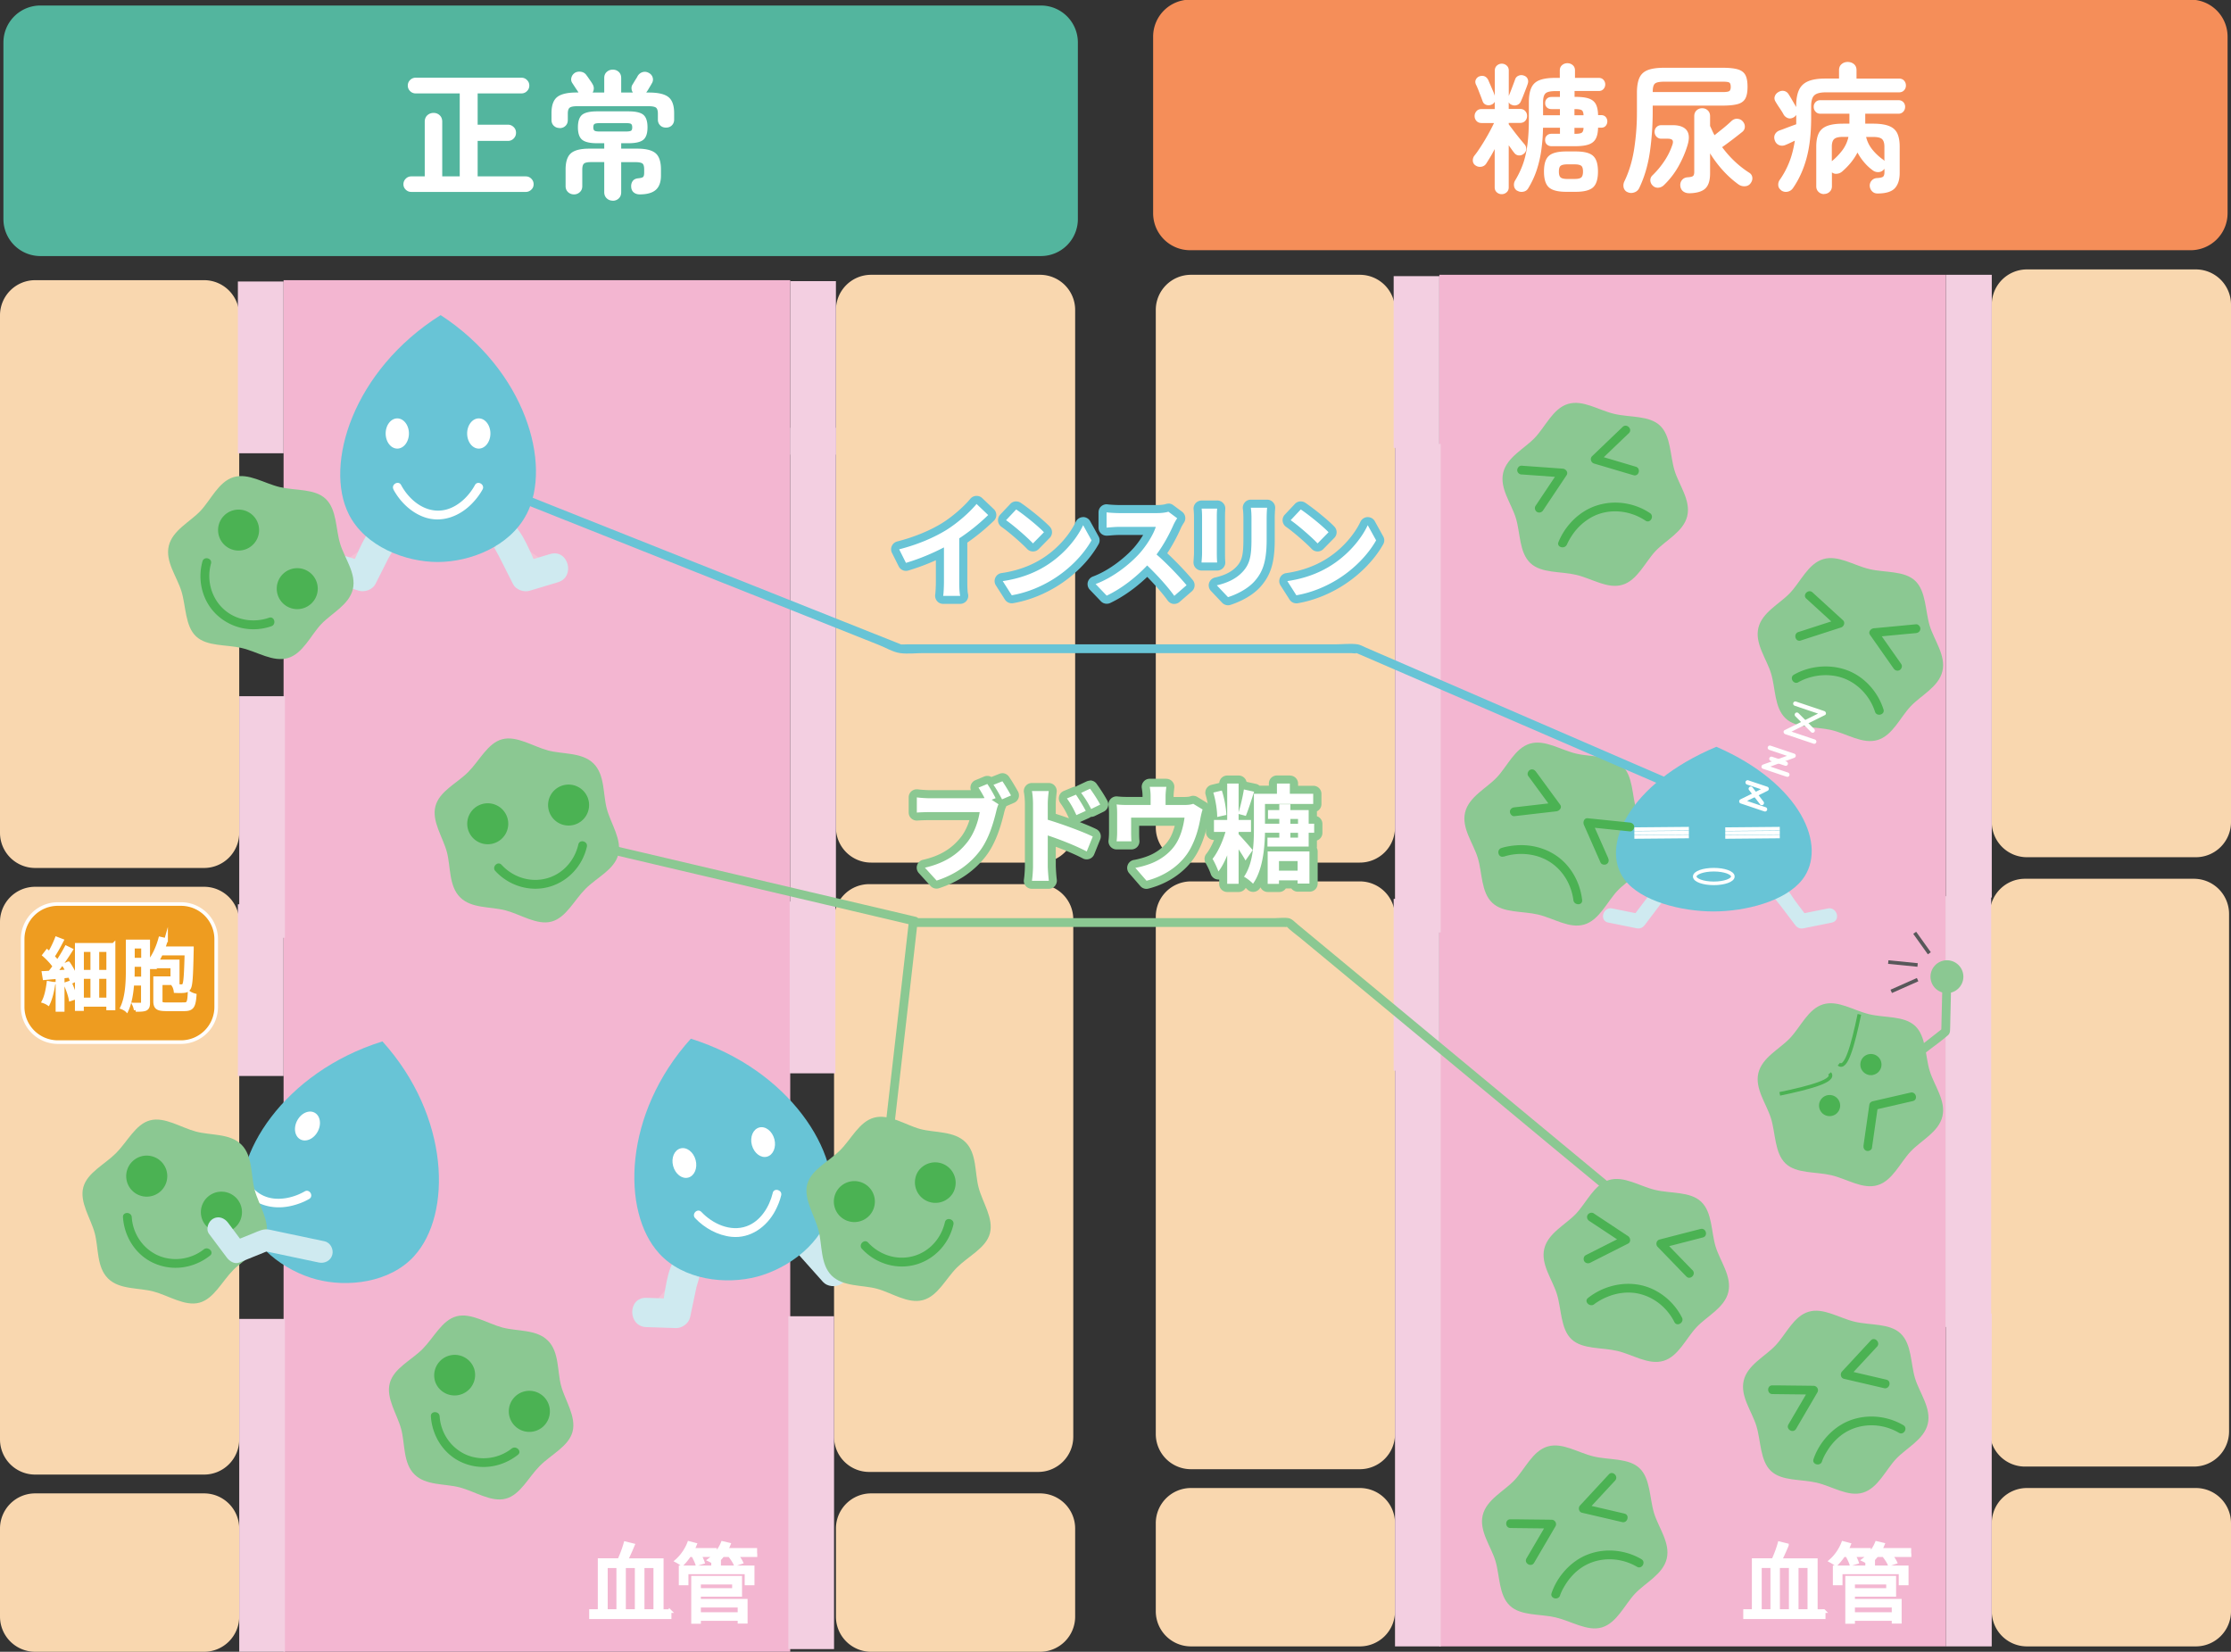
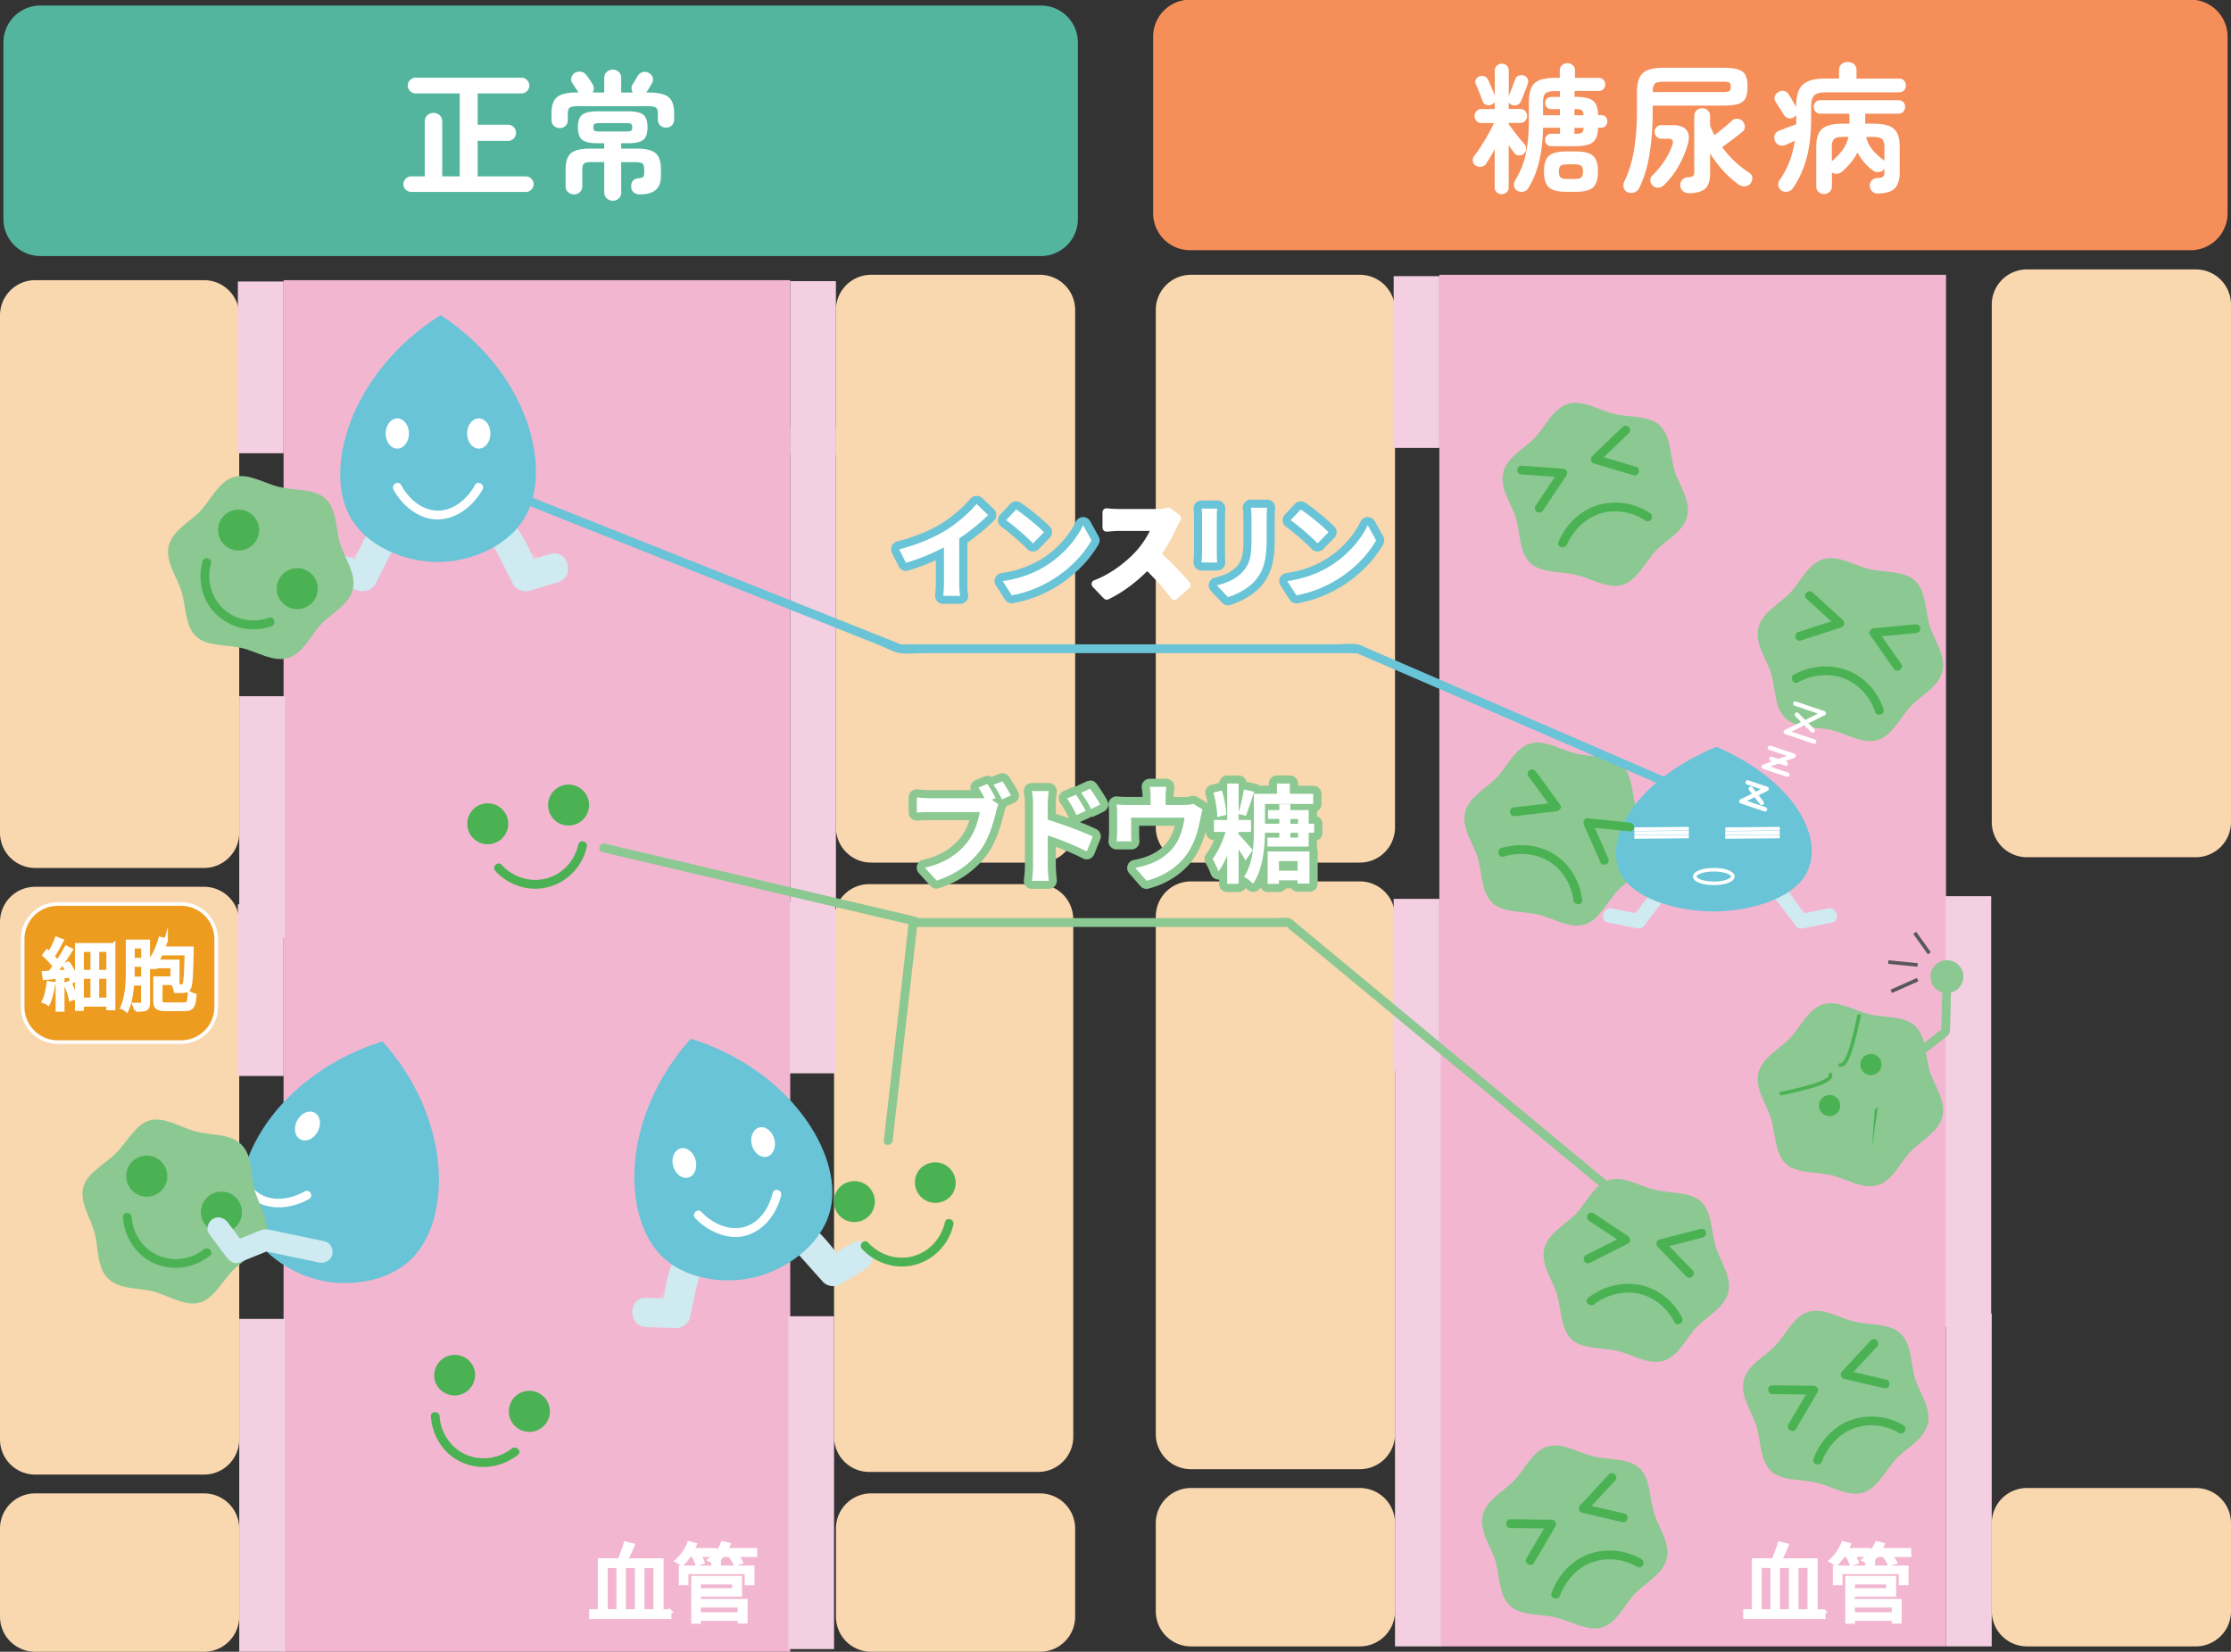
<svg xmlns="http://www.w3.org/2000/svg" width="335" height="248" fill="none">
  <rect width="100%" height="100%" fill="#333333" stroke="none" />
  <g clip-path="url(#a)">
    <path d="M30.637 42.065H5.285A5.281 5.281 0 0 0 0 47.342v77.699a5.281 5.281 0 0 0 5.285 5.277h25.352a5.281 5.281 0 0 0 5.285-5.277V47.342a5.281 5.281 0 0 0-5.285-5.277Zm125.521-.807h-25.352a5.281 5.281 0 0 0-5.285 5.277v77.699a5.281 5.281 0 0 0 5.285 5.277h25.352a5.281 5.281 0 0 0 5.285-5.277V46.535a5.281 5.281 0 0 0-5.285-5.277Z" fill="#F9D7AF" />
    <path d="M118.66 42.065H42.581V248h76.079V42.065Z" fill="#F3B6D1" />
    <path d="M42.581 42.267H35.72v25.789h6.861v-25.79Zm82.94-.057h-6.861v26.047h6.861V42.21Zm-82.738 62.319h-6.86V140.8h6.86v-36.271Z" fill="#F3CFE1" />
    <path d="M125.521 64.231h-6.861v71.332h6.861V64.231Z" fill="#F3CFE1" />
    <path d="m66.227 74.116-8.623 6.253-3.135 6.214-4.251-1.283" fill="#F5C1D6" />
    <path d="M65.12 72.22c-2.747 1.993-5.64 3.865-8.283 5.995-2.118 1.71-3.055 4.85-4.267 7.246l2.489-1.008-4.251-1.276c-2.723-.815-3.88 3.43-1.172 4.237l4.251 1.275c.88.266 2.06-.162 2.49-1.009l1.98-3.922c.274-.54.985-1.444 1.034-2.057.04-.492-.768.597-.51.436.202-.13.388-.29.59-.428 2.7-1.783 5.261-3.809 7.88-5.705 2.27-1.646.08-5.463-2.223-3.8l-.008.016Z" fill="#CFEAF0" />
    <path d="m67.165 74.116 8.63 6.253 3.136 6.214 4.251-1.283" fill="#F5C1D6" />
    <path d="M66.058 76.02c2.61 1.889 5.148 4.003 7.88 5.705 1.082.678.242.557.031-.096.21.637.647 1.282.954 1.88l2.11 4.18c.428.847 1.6 1.275 2.488 1.008l4.251-1.275c2.707-.815 1.552-5.06-1.172-4.236l-4.25 1.275 2.489 1.008c-1.22-2.412-2.15-5.519-4.267-7.246-2.627-2.146-5.536-4.01-8.284-5.995-2.295-1.662-4.501 2.146-2.222 3.8l-.008-.008Z" fill="#CFEAF0" />
    <path d="M79.06 77.215c-2.52 4.865-8.517 7.165-13.342 7.165-4.84 0-10.902-2.316-13.342-7.165-3.75-7.448.63-21.618 13.787-29.905 12.72 8.271 16.785 22.416 12.906 29.905h-.008Z" fill="#68C4D6" />
    <path d="M61.403 65.086c0 1.251-.784 2.268-1.746 2.268-.961 0-1.745-1.017-1.745-2.268 0-1.25.784-2.267 1.745-2.267.962 0 1.746 1.017 1.746 2.267Zm12.235 0c0 1.251-.784 2.268-1.745 2.268-.962 0-1.746-1.017-1.746-2.268 0-1.25.784-2.267 1.746-2.267.961 0 1.745 1.017 1.745 2.267Zm-14.555 8.417c.97 1.791 2.562 3.365 4.477 4.09 2.724 1.042 5.56-.088 7.452-2.138a9.839 9.839 0 0 0 1.446-1.96c.404-.743-.735-1.412-1.14-.67-1.042 1.912-2.998 3.704-5.252 3.833-2.538.145-4.688-1.71-5.835-3.833-.404-.75-1.544-.08-1.14.67l-.008.008Z" fill="#fff" />
    <path d="M52.982 88.463c-.558 2.356-3.209 3.615-4.76 5.261-1.552 1.646-2.732 4.398-4.97 5.068-2.239.67-4.582-.936-6.942-1.493-2.36-.557-5.237-.21-6.878-1.76-1.64-1.549-1.503-4.518-2.181-6.745-.68-2.227-2.465-4.47-1.908-6.827.558-2.356 3.209-3.615 4.76-5.26 1.552-1.647 2.732-4.399 4.97-5.068 2.239-.67 4.583.936 6.942 1.493 2.36.556 5.237.21 6.878 1.759 1.697 1.597 1.503 4.518 2.182 6.745.678 2.228 2.464 4.47 1.907 6.827Z" fill="#8BC892" />
    <path d="M30.637 133.143H5.285A5.28 5.28 0 0 0 0 138.42v77.699a5.281 5.281 0 0 0 5.285 5.277h25.352a5.281 5.281 0 0 0 5.285-5.277V138.42a5.28 5.28 0 0 0-5.285-5.277Zm0 91.077H5.285A5.28 5.28 0 0 0 0 229.497v13.225A5.282 5.282 0 0 0 5.285 248h25.352a5.282 5.282 0 0 0 5.285-5.278v-13.225a5.28 5.28 0 0 0-5.285-5.277Zm125.521 0h-25.352a5.28 5.28 0 0 0-5.285 5.277v13.225a5.281 5.281 0 0 0 5.285 5.278h25.352a5.281 5.281 0 0 0 5.285-5.278v-13.225a5.28 5.28 0 0 0-5.285-5.277Z" fill="#F9D7AF" />
    <path d="M42.581 135.765H35.72v25.789h6.861v-25.789Zm.202 62.262h-6.86V248h6.86v-49.973Z" fill="#F3CFE1" />
    <path d="M62.203 188.578c-3.685 4.051-10.078 4.745-14.74 3.502-4.68-1.243-9.94-5.035-11.056-10.353-1.705-8.158 6.174-20.73 21.02-25.37 10.158 11.257 10.457 25.975 4.776 32.213v.008Z" fill="#68C4D6" />
    <path d="M47.721 169.865c-.582 1.114-1.746 1.655-2.602 1.211-.857-.444-1.083-1.703-.501-2.816.582-1.114 1.745-1.655 2.602-1.211.857.444 1.083 1.703.501 2.816Zm-12.729 3.204c-.096 1.783.308 3.72 1.27 5.237 1.64 2.598 4.662 3.429 7.556 2.727.897-.217 1.802-.548 2.602-1.016.735-.42.072-1.566-.671-1.138-1.511.871-3.483 1.356-5.196.976-2.4-.532-3.734-2.606-4.13-4.898a8.69 8.69 0 0 1-.113-1.888c.048-.847-1.277-.847-1.318 0Z" fill="#fff" />
    <path d="M36.253 171.858c1.722 1.711 1.398 4.624 1.988 6.803.606 2.251 2.312 4.632 1.714 6.883-.598 2.251-3.2 3.405-4.914 5.124-1.713 1.719-2.925 4.341-5.107 4.922-2.182.581-4.64-1.089-6.902-1.686-2.263-.597-5.107-.251-6.82-1.961-1.722-1.711-1.399-4.624-1.989-6.803-.606-2.251-2.311-4.631-1.713-6.883.582-2.186 3.2-3.405 4.914-5.124 1.713-1.718 2.925-4.341 5.107-4.922 2.182-.581 4.639 1.09 6.902 1.687 2.262.597 5.107.25 6.82 1.96Z" fill="#8BC892" />
    <path d="M130.523 221h25.352a5.28 5.28 0 0 0 5.285-5.277v-77.698a5.281 5.281 0 0 0-5.285-5.278h-25.352a5.281 5.281 0 0 0-5.285 5.278v77.698a5.28 5.28 0 0 0 5.285 5.277Z" fill="#F9D7AF" />
    <path d="M118.579 161.151h6.861v-25.789h-6.861v25.789Zm-.202 86.446h6.861v-49.973h-6.861v49.973Z" fill="#F3CFE1" />
    <path d="M204.186 41.258h-25.352a5.281 5.281 0 0 0-5.285 5.277v77.699a5.281 5.281 0 0 0 5.285 5.277h25.352a5.281 5.281 0 0 0 5.285-5.277V46.535a5.281 5.281 0 0 0-5.285-5.277Zm125.529-.807h-25.352a5.281 5.281 0 0 0-5.285 5.277v77.699a5.28 5.28 0 0 0 5.285 5.277h25.352a5.28 5.28 0 0 0 5.285-5.277V45.728a5.281 5.281 0 0 0-5.285-5.277Z" fill="#F9D7AF" />
    <path d="M292.209 41.258H216.13v205.935h76.079V41.258Z" fill="#F3B6D1" />
    <path d="M216.13 41.46h-6.861v25.79h6.861V41.46Z" fill="#F3CFE1" />
-     <path d="M216.332 66.652h-6.861V140h6.861V66.65Zm82.746-25.394h-6.861v93.498h6.861V41.258Z" fill="#F3CFE1" />
    <path d="M204.186 132.335h-25.352a5.281 5.281 0 0 0-5.285 5.278v77.698a5.281 5.281 0 0 0 5.285 5.278h25.352a5.281 5.281 0 0 0 5.285-5.278v-77.698a5.281 5.281 0 0 0-5.285-5.278Zm0 91.078h-25.352a5.281 5.281 0 0 0-5.285 5.277v13.226a5.281 5.281 0 0 0 5.285 5.277h25.352a5.281 5.281 0 0 0 5.285-5.277V228.69a5.281 5.281 0 0 0-5.285-5.277Zm125.529 0h-25.352a5.281 5.281 0 0 0-5.285 5.277v13.226a5.281 5.281 0 0 0 5.285 5.277h25.352a5.281 5.281 0 0 0 5.285-5.277V228.69a5.281 5.281 0 0 0-5.285-5.277Z" fill="#F9D7AF" />
    <path d="M216.13 134.958h-6.861v25.789h6.861v-25.789Z" fill="#F3CFE1" />
    <path d="M216.332 157.326h-6.861v89.867h6.861v-89.867Z" fill="#F3CFE1" />
-     <path d="M304.072 220.193h25.352a5.28 5.28 0 0 0 5.285-5.277v-77.699a5.281 5.281 0 0 0-5.285-5.277h-25.352a5.281 5.281 0 0 0-5.285 5.277v77.699a5.28 5.28 0 0 0 5.285 5.277Z" fill="#F9D7AF" />
    <path d="M292.128 199.238h6.861v-64.683h-6.861v64.683Z" fill="#F3CFE1" />
    <path d="M292.209 247.193h6.861V197.22h-6.861v49.973Z" fill="#F3CFE1" />
-     <path d="m110.562 181.889 9.94 3.824 4.631 5.205 3.782-2.324" fill="#F5C1D6" />
    <path d="M109.972 184.011c3.007 1.154 6.005 2.534 9.076 3.494 1.091.339.533.492-.049-.17l1.358 1.525c1.075 1.203 2.141 2.405 3.216 3.607.631.711 1.875.832 2.667.347l3.782-2.324c2.409-1.484.202-5.285-2.222-3.8l-3.782 2.324 2.667.347c-1.786-2.001-3.5-4.785-5.973-5.907-3.095-1.404-6.4-2.461-9.576-3.679-2.643-1.017-3.79 3.235-1.172 4.236h.008Z" fill="#CFEAF0" />
    <path d="m109.657 182.131-6.732 8.255-1.43 6.802-4.437-.137" fill="#F5C1D6" />
    <path d="M108.097 180.581c-2.133 2.615-4.372 5.181-6.416 7.868-1.665 2.195-1.754 5.511-2.312 8.166l2.126-1.614-4.437-.145c-2.837-.089-2.829 4.309 0 4.398l4.437.145c.913.032 1.931-.702 2.125-1.614.315-1.509.63-3.01.954-4.519.081-.379.622-1.791.452-2.138.154.307-.961 1.251.073.081 2.134-2.413 4.089-5.011 6.118-7.505 1.778-2.178-1.326-5.301-3.112-3.106l-.008-.017Z" fill="#CFEAF0" />
    <path d="M98.957 188.175c3.685 4.05 10.078 4.744 14.741 3.502 4.679-1.243 9.94-5.036 11.055-10.353 1.705-8.158-6.174-20.73-21.02-25.37-10.158 11.257-10.457 25.975-4.776 32.213v.008Z" fill="#68C4D6" />
    <path d="M112.898 171.923c.323 1.21 1.341 1.993 2.27 1.743.93-.25 1.431-1.428 1.108-2.639-.324-1.21-1.342-1.993-2.271-1.743-.93.251-1.431 1.429-1.107 2.639Zm-11.823 3.139c.323 1.211 1.341 1.993 2.27 1.743.93-.25 1.431-1.428 1.108-2.639-.324-1.21-1.342-1.993-2.271-1.742-.93.25-1.431 1.428-1.107 2.638Zm14.958 4.051c-.501 2.082-1.842 4.261-3.943 5.003-2.425.863-5.092-.379-6.773-2.154-.59-.622-1.519.314-.937.936 1.414 1.492 3.418 2.598 5.463 2.8 2.845.29 5.293-1.501 6.57-3.93.38-.726.703-1.509.889-2.308.186-.799-1.075-1.178-1.277-.347h.008Z" fill="#fff" />
-     <path d="M126.143 172.706c-1.721 1.711-4.348 2.921-4.929 5.1-.582 2.179 1.091 4.632 1.689 6.891.581 2.187.25 5.1 1.963 6.81 1.714 1.719 4.631 1.396 6.813 1.985 2.182.589 4.639 2.308 6.894 1.711 2.254-.597 3.41-3.195 5.131-4.906 1.722-1.711 4.348-2.921 4.93-5.1.606-2.251-1.091-4.631-1.689-6.891-.598-2.259-.251-5.1-1.964-6.81-1.713-1.719-4.631-1.396-6.813-1.985-2.182-.589-4.638-2.308-6.893-1.711-2.255.597-3.41 3.195-5.132 4.906ZM82.27 201.279c1.72 1.711 1.397 4.624 1.987 6.802.59 2.179 2.311 4.632 1.713 6.883-.581 2.187-3.2 3.406-4.913 5.124-1.713 1.719-2.925 4.342-5.108 4.923-2.181.581-4.638-1.09-6.901-1.687s-5.108-.25-6.82-1.961c-1.722-1.71-1.399-4.623-1.989-6.802-.606-2.251-2.311-4.632-1.713-6.883.598-2.252 3.2-3.405 4.913-5.124 1.714-1.719 2.926-4.341 5.108-4.922 2.182-.581 4.639 1.089 6.901 1.686 2.263.597 5.108.25 6.821 1.961Zm6.86-86.639c1.722 1.71 1.398 4.623 1.988 6.802.606 2.251 2.312 4.632 1.714 6.883-.598 2.251-3.2 3.405-4.914 5.124-1.713 1.719-2.925 4.341-5.108 4.922-2.181.581-4.638-1.089-6.901-1.686s-5.108-.25-6.82-1.961c-1.722-1.711-1.399-4.624-1.989-6.802-.606-2.252-2.311-4.632-1.713-6.883.598-2.252 3.2-3.406 4.913-5.124 1.714-1.719 2.926-4.342 5.108-4.923 2.182-.581 4.639 1.09 6.901 1.687 2.19.581 5.108.25 6.821 1.961Z" fill="#8BC892" />
    <path d="M27.178 135.733H8.688a5.281 5.281 0 0 0-5.286 5.277v10.175a5.282 5.282 0 0 0 5.286 5.278h18.49a5.282 5.282 0 0 0 5.285-5.278V141.01a5.281 5.281 0 0 0-5.285-5.277Z" fill="#EE9C20" stroke="#fff" stroke-width=".54" stroke-miterlimit="10" />
    <path d="M328.931.218H178.705a5.281 5.281 0 0 0-5.285 5.277V32.02a5.281 5.281 0 0 0 5.285 5.277h150.226a5.281 5.281 0 0 0 5.285-5.277V5.495a5.281 5.281 0 0 0-5.285-5.277Z" fill="#F58E59" stroke="#F58E59" stroke-width=".54" stroke-miterlimit="10" />
    <path d="M156.295 1.098H6.069A5.281 5.281 0 0 0 .784 6.375v26.523a5.281 5.281 0 0 0 5.285 5.278h150.226a5.281 5.281 0 0 0 5.285-5.278V6.375a5.281 5.281 0 0 0-5.285-5.277Z" fill="#53B59E" stroke="#53B59E" stroke-width=".54" stroke-miterlimit="10" />
    <path d="M10.271 144.633c.518.75 1.035 1.751 1.237 2.413l-.703.339a7.294 7.294 0 0 0-.332-.872l-1.058.105v5.011h-.792v-4.938l-1.948.177-.13-.799c.284-.008.59-.032.922-.056.235-.266.469-.589.711-.92-.34-.516-.978-1.21-1.543-1.695l.444-.573c.122.097.227.202.34.307.404-.662.832-1.565 1.083-2.219l.792.307c-.413.799-.93 1.743-1.382 2.396.283.283.533.573.719.823.509-.75.978-1.541 1.317-2.186l.727.355c-.662 1.073-1.551 2.372-2.367 3.348l1.826-.121a8.677 8.677 0 0 0-.533-.92l.662-.282h.008Zm-2.238 3.066c-.154 1.106-.437 2.235-.8 2.986a2.869 2.869 0 0 0-.687-.331c.38-.718.59-1.767.727-2.784l.752.129h.008Zm2.465-.169c.34.718.67 1.654.8 2.267l-.703.234c-.105-.613-.445-1.565-.768-2.283l.67-.226v.008Zm6.554-5.681v9.562h-.817v-.54h-3.919v.637h-.792v-9.651h5.52l.008-.008Zm-4.728.807v3.236h1.527v-3.236h-1.527Zm0 7.4h1.527v-3.365h-1.527v3.365Zm3.92-7.4h-1.617v3.236h1.617v-3.236Zm0 7.4v-3.365h-1.617v3.365h1.617Zm11.37.718c.67 0 .776-.234.849-1.671.202.138.541.267.776.331-.122 1.679-.388 2.106-1.568 2.106h-2.683c-1.31 0-1.697-.234-1.697-1.242v-3.43h2.578v-1.767h-2.441v-.557c-.162.25-.331.468-.51.686a7.525 7.525 0 0 0-.662-.532v5.914c0 .46-.097.718-.388.872-.283.129-.727.153-1.495.153a2.946 2.946 0 0 0-.25-.815c.517.008.986.008 1.115 0 .154-.008.21-.056.21-.21v-2.913h-1.576c-.097 1.388-.331 2.857-.848 3.978-.138-.137-.493-.33-.695-.403.775-1.646.84-3.994.84-5.713v-4.212h3.087v3.219c.792-.895 1.422-2.267 1.802-3.655l.881.202a14.29 14.29 0 0 1-.42 1.259h4.3s0 .29-.009.419c-.08 3.906-.153 5.221-.46 5.624-.186.275-.405.356-.728.388-.283.032-.776.032-1.268.008-.025-.234-.122-.589-.251-.799.493.032.954.048 1.156.048.177 0 .266-.032.355-.161.21-.282.291-1.444.38-4.729h-3.806c-.186.42-.404.815-.623 1.179h3.12v3.268H24.13v2.671c0 .411.154.492.905.492h2.578v-.008Zm-6.15-3.882v-2.009h-1.511v.662c0 .411 0 .871-.024 1.355h1.527l.008-.008Zm-1.503-4.752v1.936h1.511v-1.936h-1.51Zm80.588 99.744v.928H88.742v-.928h1.293v-7.65h2.95c.347-.751.727-1.767.93-2.518l1.114.275c-.306.734-.67 1.565-1.018 2.251h5.358v7.65h1.188l-.008-.008Zm-9.568 0h1.85v-6.73h-1.85v6.73Zm4.614-6.73h-1.89v6.73h1.89v-6.73Zm.905 0v6.73h1.891v-6.73h-1.89Zm16.939-1.654h-2.836c.282.363.557.758.695 1.057l-.881.298c-.146-.371-.501-.903-.865-1.355h-1.034a9.071 9.071 0 0 1-.728.815h.194v1.008h5.035v2.413h-.929v-1.654h-8.987v1.654h-.905v-2.413h4.873v-.815a4.647 4.647 0 0 0-.533-.298c.282-.21.557-.436.8-.71h-2.304c.219.371.413.774.501 1.057l-.856.258c-.105-.347-.364-.863-.606-1.315h-.558a8.531 8.531 0 0 1-1.115 1.371 5.199 5.199 0 0 0-.792-.516c.776-.67 1.479-1.678 1.859-2.687l.889.234a7.247 7.247 0 0 1-.372.799h3.386v.75c.477-.532.881-1.137 1.139-1.783l.922.218a5.513 5.513 0 0 1-.404.815h4.388v.799h.024Zm-8.469 6.834h7.014v3.163h-.945v-.411h-6.069v.436h-.905v-6.641h7.087v2.574h-6.182v.879Zm0-2.711v1.097h5.237v-1.097h-5.237Zm0 3.462v1.251h6.069v-1.251h-6.069Z" fill="#fff" stroke="#fff" stroke-width=".54" stroke-miterlimit="10" />
    <path d="M253.353 77.473c-.557 2.356-3.208 3.615-4.76 5.26-1.551 1.647-2.731 4.399-4.97 5.068-2.238.67-4.582-.936-6.942-1.492-2.36-.557-5.237-.21-6.877-1.76-1.697-1.597-1.503-4.518-2.182-6.745-.679-2.228-2.465-4.47-1.907-6.827.557-2.356 3.208-3.615 4.76-5.261 1.6-1.695 2.731-4.398 4.97-5.068 2.238-.67 4.582.936 6.942 1.493 2.359.557 5.236.21 6.877 1.76 1.641 1.549 1.503 4.518 2.182 6.745.655 2.163 2.465 4.47 1.907 6.827Zm38.314 23.304c-.557 2.356-3.208 3.615-4.76 5.261-1.6 1.694-2.731 4.397-4.97 5.067-2.238.67-4.582-.936-6.942-1.493-2.36-.556-5.237-.209-6.877-1.759-1.697-1.597-1.503-4.519-2.182-6.746-.655-2.162-2.465-4.47-1.907-6.826.557-2.356 3.208-3.615 4.76-5.261 1.6-1.695 2.731-4.398 4.97-5.068 2.238-.67 4.582.936 6.942 1.493 2.36.557 5.237.21 6.877 1.759 1.641 1.55 1.503 4.519 2.182 6.746.655 2.162 2.465 4.47 1.907 6.827Zm0 66.837c-.557 2.357-3.208 3.615-4.76 5.262-1.6 1.694-2.731 4.397-4.97 5.067-2.238.67-4.582-.936-6.942-1.493-2.36-.557-5.237-.21-6.877-1.759-1.641-1.549-1.503-4.519-2.182-6.746-.655-2.162-2.465-4.47-1.907-6.826.557-2.357 3.208-3.615 4.76-5.261 1.6-1.695 2.731-4.398 4.97-5.068 2.238-.67 4.582.936 6.942 1.493 2.36.557 5.237.21 6.877 1.759 1.641 1.549 1.503 4.519 2.182 6.746.655 2.162 2.465 4.47 1.907 6.826Zm-32.148 26.379c-.557 2.356-3.208 3.615-4.76 5.261-1.6 1.694-2.731 4.398-4.97 5.067-2.238.67-4.582-.936-6.942-1.492-2.359-.557-5.236-.21-6.877-1.759-1.641-1.55-1.503-4.519-2.182-6.746-.655-2.163-2.465-4.471-1.907-6.827.557-2.356 3.208-3.615 4.76-5.261 1.6-1.695 2.731-4.398 4.97-5.068 2.238-.669 4.582.936 6.942 1.493 2.36.557 5.237.21 6.877 1.759 1.697 1.598 1.503 4.519 2.182 6.746.655 2.163 2.465 4.471 1.907 6.827Zm-9.245 40.015c-.557 2.356-3.208 3.615-4.76 5.261-1.551 1.646-2.731 4.398-4.97 5.068-2.166.653-4.582-.936-6.942-1.493-2.36-.557-5.237-.21-6.877-1.759-1.697-1.598-1.503-4.519-2.182-6.746-.655-2.163-2.465-4.471-1.907-6.827.557-2.356 3.208-3.615 4.76-5.261 1.6-1.694 2.731-4.398 4.97-5.067 2.238-.67 4.582.936 6.942 1.492 2.359.557 5.236.21 6.877 1.759 1.641 1.55 1.503 4.519 2.182 6.746.655 2.163 2.465 4.471 1.907 6.827Zm-2.642-105.529c-.558 2.356-3.209 3.615-4.76 5.261-1.552 1.646-2.732 4.398-4.971 5.067-2.238.67-4.582-.936-6.942-1.493-2.359-.556-5.236-.209-6.877-1.759-1.697-1.597-1.503-4.518-2.182-6.745-.679-2.228-2.465-4.471-1.907-6.827.558-2.356 3.208-3.615 4.76-5.261 1.6-1.695 2.731-4.398 4.97-5.068 2.239-.669 4.582.936 6.942 1.493 2.36.557 5.237.21 6.877 1.759 1.697 1.598 1.503 4.519 2.182 6.746.655 2.163 2.465 4.47 1.908 6.827Zm41.837 85.299c-.557 2.357-3.208 3.615-4.76 5.262-1.551 1.646-2.731 4.397-4.97 5.067-2.238.67-4.582-.936-6.942-1.493-2.36-.556-5.237-.21-6.877-1.759-1.641-1.549-1.503-4.519-2.182-6.746-.679-2.227-2.465-4.47-1.907-6.826.557-2.356 3.208-3.615 4.76-5.261 1.6-1.695 2.731-4.398 4.97-5.068 2.238-.67 4.582.936 6.942 1.493 2.359.557 5.236.21 6.877 1.759 1.697 1.598 1.503 4.519 2.182 6.746.655 2.162 2.465 4.47 1.907 6.826Z" fill="#8BC892" />
    <path d="M282.22 163.047c.339-.049.703-.355.978-.541.598-.403 1.18-.831 1.754-1.259 1.495-1.105 2.965-2.243 4.436-3.381 1.027-.798 2.11-1.557 3.087-2.412.251-.218.324-.46.34-.783.032-.654.032-1.307.048-1.961.041-1.565.073-3.131.113-4.696.025-.847-1.301-.847-1.317 0-.056 2.292-.113 4.575-.161 6.867l.194-.468a408.78 408.78 0 0 1-4.688 3.647 148.417 148.417 0 0 1-3.402 2.55c-.396.282-.792.573-1.196.839-.137.097-.283.178-.428.266-.21.13-.017.041-.105.049-.841.121-.485 1.396.347 1.275v.008Z" fill="#8BC892" />
    <path d="M292.346 148.837a2.197 2.197 0 0 0 2.198-2.195 2.197 2.197 0 0 0-2.198-2.195 2.197 2.197 0 0 0-2.198 2.195c0 1.212.984 2.195 2.198 2.195Z" fill="#8BC892" stroke="#8BC892" stroke-width=".54" stroke-miterlimit="10" />
    <path d="m289.704 143.124-2.199-3.074m.437 4.833-4.405-.436m4.405 2.639-3.96 1.759" stroke="#58585A" stroke-width=".54" stroke-miterlimit="10" />
    <path d="M257.24 129.059c-1.907.92-3.814 1.848-5.729 2.768-.905.436-1.843.839-2.732 1.315-.646.347-1.091 1.17-1.527 1.743-.728.96-1.455 1.921-2.174 2.873l1.244-.508-4.25-.856c-1.382-.274-1.972 1.84-.582 2.122l4.251.856c.533.105.929-.089 1.244-.509l1.81-2.388 1.075-1.42c.073-.097.186-.202.235-.315-.049.105-.59.379-.267.323.283-.049.622-.299.881-.428l1.568-.758 3.765-1.816 2.304-1.114c1.277-.613.161-2.509-1.116-1.896v.008Z" fill="#CFEAF0" />
    <path d="M258.178 130.956c1.867.903 3.725 1.799 5.592 2.703.921.444 1.827.944 2.764 1.339.065.032.17.113.242.113 0 0-.484-.597-.274-.258.258.42.614.815.913 1.202.711.936 1.422 1.88 2.133 2.816.316.42.72.614 1.245.509 1.414-.283 2.836-.565 4.251-.856 1.414-.29.8-2.396-.582-2.122-1.382.275-2.837.565-4.251.856l1.245.508c-.615-.815-1.237-1.63-1.851-2.453-.477-.629-1.026-1.695-1.73-2.114-.751-.444-1.6-.775-2.384-1.154l-3.83-1.848a320.36 320.36 0 0 1-2.368-1.146c-1.269-.613-2.384 1.283-1.115 1.896v.009Z" fill="#CFEAF0" />
    <path d="M270.623 132.069c-2.521 3.244-8.518 4.777-13.342 4.777-4.841 0-10.902-1.541-13.343-4.777-3.75-4.962.631-14.42 13.787-19.947 12.72 5.519 16.785 14.952 12.906 19.947h-.008Z" fill="#68C4D6" />
    <path d="M260.198 131.601c0 .565-1.285 1.025-2.861 1.025-1.576 0-2.86-.46-2.86-1.025 0-.564 1.284-1.024 2.86-1.024 1.576 0 2.861.46 2.861 1.024Zm-14.789-7.109 8.187-.073m-8.187.654 8.187-.064m-8.187.653 8.187-.072m5.463-1.098 8.186-.073m-8.186.654 8.186-.064m-8.186.653 8.186-.072" stroke="#fff" stroke-width=".54" stroke-miterlimit="10" />
    <path d="M269.5 105.965c1.244.42 2.497.84 3.741 1.259.178.057.348.121.526.178l-.081-.605c-.647.322-1.293.637-1.932.96l-3.07 1.517c-.235.113-.469.234-.704.347-.274.137-.169.516.081.605 1.245.42 2.497.839 3.742 1.259.178.056.347.121.525.177a.323.323 0 0 0 .404-.234c.049-.177-.064-.347-.234-.403-1.245-.42-2.497-.839-3.742-1.259-.178-.056-.347-.121-.525-.177l.081.605c.646-.323 1.293-.638 1.931-.96l3.071-1.517c.235-.113.469-.234.703-.347.275-.138.17-.517-.081-.606l-3.741-1.258c-.178-.057-.348-.122-.526-.178a.326.326 0 0 0-.404.234c-.048.178.065.347.235.403Zm-3.823 6.625c1.043.347 2.077.702 3.12 1.049.145.048.291.097.444.145v-.637l-1.527.557-2.425.887c-.185.065-.371.137-.557.202-.307.113-.323.532 0 .637 1.042.347 2.077.702 3.119 1.049.146.049.291.097.445.146.169.056.363-.065.404-.234.048-.178-.065-.347-.235-.404-1.042-.347-2.077-.702-3.119-1.049-.145-.048-.291-.097-.444-.145v.637l1.527-.556 2.424-.888c.186-.065.372-.137.558-.202.307-.113.323-.532 0-.637-1.043-.347-2.077-.702-3.119-1.049a21.29 21.29 0 0 0-.445-.145c-.17-.057-.364.064-.404.234-.049.177.065.347.234.403Zm-3.337 5.205c.832.282 1.665.556 2.497.839l.356.121-.081-.605c-.429.209-.857.427-1.285.637l-2.045 1.009c-.153.08-.315.153-.468.234-.114.056-.178.21-.162.331a.33.33 0 0 0 .234.274c.404.137.8.266 1.204.403l1.908.646c.145.048.291.097.444.145.162.057.372-.064.404-.234a.332.332 0 0 0-.234-.403c-.404-.137-.8-.267-1.204-.404l-1.908-.645a29.135 29.135 0 0 0-.444-.146l.081.606c.428-.21.856-.428 1.285-.638l2.044-1.008c.154-.081.316-.154.469-.234a.332.332 0 0 0-.073-.606c-.832-.282-1.664-.556-2.497-.839l-.355-.121c-.162-.056-.372.065-.405.234a.335.335 0 0 0 .235.404Z" fill="#fff" />
    <path d="M269.581 107.539c.266.266.533.532.8.807l1.277 1.283.291.29c.121.121.347.129.468 0a.337.337 0 0 0 0-.468c-.266-.266-.533-.532-.8-.807l-1.277-1.283-.29-.29c-.122-.121-.348-.129-.469 0a.338.338 0 0 0 0 .468Zm-3.669 6.714.727.242 1.148.387c.088.032.177.056.266.089.162.056.372-.065.404-.234a.334.334 0 0 0-.234-.404l-.727-.242-1.148-.387c-.089-.032-.178-.057-.267-.089-.161-.056-.371.065-.404.234a.335.335 0 0 0 .235.404Zm-3.249 4.405.558.726.888 1.146c.065.089.138.178.203.266.048.065.161.097.234.097a.32.32 0 0 0 .234-.097.355.355 0 0 0 .097-.234c0-.096-.04-.161-.097-.234l-.557-.726-.889-1.146c-.065-.088-.138-.177-.202-.266-.049-.064-.162-.097-.235-.097a.324.324 0 0 0-.234.097.357.357 0 0 0-.097.234c0 .097.04.161.097.234Z" fill="#fff" />
    <path d="M35.825 82.662c1.7 0 3.08-1.377 3.08-3.075a3.077 3.077 0 0 0-3.08-3.074 3.077 3.077 0 0 0-3.079 3.074 3.077 3.077 0 0 0 3.08 3.075Zm8.809 8.795c1.7 0 3.079-1.377 3.079-3.075a3.077 3.077 0 0 0-3.08-3.074 3.077 3.077 0 0 0-3.078 3.074 3.077 3.077 0 0 0 3.079 3.075Zm-14.232-7.174c-.8 2.873 0 6.06 2.223 8.094 2.222 2.033 5.342 2.614 8.122 1.646.8-.275.452-1.55-.348-1.275-2.335.815-4.994.387-6.837-1.308-1.842-1.694-2.561-4.365-1.883-6.81.227-.815-1.042-1.17-1.276-.347Zm44.464 36.788a3.073 3.073 0 0 1 .986 4.236 3.083 3.083 0 0 1-4.242.985 3.074 3.074 0 0 1-.986-4.237 3.083 3.083 0 0 1 4.242-.984Zm12.139-2.808a3.073 3.073 0 0 1 .986 4.236 3.083 3.083 0 0 1-4.243.985 3.08 3.08 0 0 1-.986-4.237 3.083 3.083 0 0 1 4.243-.984ZM74.39 130.786c2.085 2.26 5.334 3.228 8.291 2.3 2.74-.855 4.809-3.171 5.44-5.955.185-.823-1.084-1.178-1.278-.347-.533 2.332-2.198 4.301-4.517 5.027-2.53.791-5.229-.032-7.007-1.961-.574-.629-1.511.307-.937.936h.008Zm55.527 47.012a3.072 3.072 0 0 1 .986 4.236 3.083 3.083 0 0 1-4.243.984 3.073 3.073 0 0 1-.986-4.236 3.083 3.083 0 0 1 4.243-.984Zm12.131-2.816a3.073 3.073 0 0 1 .986 4.236 3.08 3.08 0 0 1-5.229-3.252 3.083 3.083 0 0 1 4.243-.984Zm-12.616 12.523c2.085 2.259 5.334 3.228 8.292 2.3 2.74-.855 4.808-3.171 5.439-5.955.186-.823-1.083-1.178-1.277-.347-.533 2.332-2.198 4.301-4.518 5.027-2.529.791-5.228-.032-7.006-1.961-.574-.629-1.511.307-.938.936h.008Zm-58.242 17.97a3.085 3.085 0 0 1-5.827 2.025 3.084 3.084 0 0 1 5.826-2.025Zm11.208 5.415a3.083 3.083 0 0 1-5.826 2.025 3.084 3.084 0 0 1 5.827-2.025ZM64.7 212.657c.186 2.864 1.818 5.543 4.445 6.81 2.86 1.372 6.158.904 8.623-1.041.67-.524-.275-1.452-.938-.936-2.02 1.59-4.873 1.929-7.176.759-2.117-1.081-3.483-3.236-3.637-5.592-.056-.839-1.374-.847-1.317 0Zm-39.753-37.086a3.084 3.084 0 0 1-5.827 2.025 3.085 3.085 0 0 1 1.9-3.922 3.092 3.092 0 0 1 3.927 1.897Zm11.217 5.414a3.085 3.085 0 0 1-1.899 3.922 3.092 3.092 0 0 1-3.927-1.897c-.566-1.605.29-3.356 1.899-3.921a3.084 3.084 0 0 1 3.927 1.896Zm-17.698 1.767c.186 2.865 1.819 5.544 4.445 6.81 2.86 1.372 6.158.904 8.623-1.04.67-.525-.275-1.453-.938-.936-2.02 1.589-4.873 1.928-7.176.758-2.117-1.081-3.483-3.236-3.637-5.592-.056-.839-1.373-.847-1.317 0Z" fill="#4BB253" />
    <path d="M48.731 186.367c-1.891-.395-3.79-.799-5.681-1.194-.865-.177-1.721-.379-2.586-.549-.93-.177-1.56.186-2.4.525-1.01.411-2.02.815-3.031 1.226l1.867.759c-.89-1.186-1.77-2.364-2.659-3.551-.533-.71-1.43-1.073-2.263-.589-.703.412-1.131 1.542-.59 2.26.89 1.186 1.77 2.364 2.66 3.55.395.533 1.147 1.049 1.866.759 1.47-.597 2.941-1.186 4.412-1.784h-.88c2.804.59 5.608 1.179 8.42 1.776.873.185 1.786-.259 2.029-1.154.226-.823-.275-1.848-1.156-2.026l-.008-.008Z" fill="#CFEAF0" />
    <path d="M235.291 81.742c.049-.13-.072.153-.016.032a.735.735 0 0 1 .057-.121c.064-.137.129-.275.202-.412.202-.371.42-.734.67-1.081a8.376 8.376 0 0 1 2.869-2.55c2.538-1.34 5.665-1.009 8.009.565.711.476 1.374-.67.671-1.138-2.699-1.807-6.279-2.106-9.197-.645-2.028 1.016-3.693 2.897-4.542 4.995-.323.782.954 1.13 1.277.346v.008Zm-6.796-10.507 5.39.388.776.056-.574-.992c-1.026 1.54-2.061 3.082-3.087 4.623l-.436.654c-.194.299-.057.726.234.904.323.185.703.064.905-.234 1.026-1.541 2.061-3.083 3.087-4.624l.437-.654c.299-.443-.105-.96-.574-.992-1.794-.13-3.596-.258-5.391-.387l-.775-.057c-.356-.024-.663.323-.663.662 0 .38.307.637.663.662l.008-.009Zm17.141-1.162c-1.73-.508-3.451-1.025-5.181-1.533l-.743-.218.291 1.106c1.341-1.283 2.675-2.566 4.016-3.85l.566-.54c.614-.59-.323-1.525-.938-.936-1.341 1.283-2.674 2.566-4.016 3.849l-.566.54c-.363.356-.177.96.291 1.106 1.73.508 3.451 1.025 5.18 1.533l.744.218c.816.242 1.164-1.033.347-1.275h.009Zm24.397 32.358c2.215-1.251 5.156-1.444 7.451-.315 1.924.945 3.403 2.704 4.057 4.737.259.807 1.536.46 1.277-.347-.776-2.429-2.554-4.559-4.881-5.632-2.683-1.235-5.988-1.033-8.558.419-.744.42-.073 1.558.67 1.138h-.016Zm1.204-12.548 3.993 3.648.565.516.291-1.105c-1.761.573-3.523 1.138-5.285 1.71-.251.081-.501.162-.76.242-.808.259-.46 1.534.348 1.275 1.762-.572 3.523-1.137 5.285-1.71.251-.081.501-.162.76-.242.452-.146.679-.75.291-1.106l-3.993-3.647-.565-.516c-.622-.573-1.56.355-.938.936h.008Zm14.256 9.829c-1.034-1.477-2.069-2.946-3.103-4.422-.146-.21-.299-.42-.445-.63l-.574.993c1.843-.178 3.686-.355 5.528-.525l.792-.072c.356-.032.663-.283.663-.662 0-.33-.307-.694-.663-.662-1.842.178-3.685.356-5.528.525l-.792.073c-.452.04-.889.54-.573.992 1.034 1.477 2.069 2.945 3.103 4.422.145.21.299.42.444.629.202.291.574.428.906.234.29-.169.444-.613.234-.903l.008.008Zm-59.681 28.903c2.174-.71 4.735-.492 6.699.67 1.382.815 2.449 2.074 3.095 3.535a8.7 8.7 0 0 1 .493 1.476c.049.186.081.379.114.565.016.081.024.161.04.242-.024-.177 0 0 0 .032.097.832 1.414.848 1.317 0-.218-1.912-.986-3.744-2.254-5.212-1.867-2.163-4.712-3.196-7.524-3.01-.784.056-1.592.169-2.344.411-.808.267-.461 1.542.348 1.275l.016.016Zm3.661-12.111c1.066 1.452 2.133 2.905 3.192 4.357.153.21.307.412.46.622l.574-.993c-1.842.21-3.685.428-5.528.638-.258.032-.525.056-.783.088-.356.041-.663.275-.663.662 0 .323.307.702.663.662 1.842-.21 3.685-.428 5.527-.638.259-.032.526-.056.784-.089.437-.048.897-.54.574-.992-1.067-1.453-2.134-2.905-3.192-4.357-.154-.21-.307-.412-.461-.622-.21-.29-.574-.427-.905-.234-.283.17-.453.613-.234.904l-.008-.008Zm12.009 12.337c-.728-1.646-1.455-3.292-2.182-4.946-.105-.234-.211-.468-.316-.71l-.573.992c1.842.186 3.685.38 5.519.565l.792.081c.356.04.663-.331.663-.662 0-.387-.307-.621-.663-.661-1.842-.186-3.685-.38-5.519-.565l-.792-.081c-.558-.056-.752.589-.574.993.727 1.646 1.455 3.292 2.182 4.946.105.234.21.468.315.71.145.323.622.404.905.234.34-.194.38-.573.234-.904l.009.008Zm-2.094 66.959c-.137.113.073-.048.162-.113.145-.097.291-.193.436-.282a8.748 8.748 0 0 1 1.407-.71c1.47-.597 3.111-.807 4.671-.46 2.335.524 4.291 2.138 5.358 4.26.379.759 1.519.089 1.139-.669-1.244-2.47-3.637-4.382-6.36-4.907-2.723-.524-5.6.259-7.75 1.961-.663.525.275 1.453.937.936v-.016Zm-.759-12.491c1.503.992 2.998 1.985 4.501 2.977l.655.436v-1.138c-1.657.84-3.305 1.671-4.962 2.51-.234.121-.469.234-.703.355-.315.161-.412.605-.235.904.186.323.582.395.906.234 1.656-.839 3.305-1.671 4.962-2.51.234-.121.468-.234.703-.355.468-.234.388-.879 0-1.138-1.504-.992-2.999-1.985-4.502-2.977l-.654-.436c-.299-.194-.728-.056-.905.234-.186.323-.065.702.234.904Zm15.508 7.399c-1.252-1.291-2.505-2.582-3.758-3.881l-.541-.557-.291 1.106c1.794-.46 3.596-.92 5.39-1.388l.76-.194c.824-.21.477-1.484-.348-1.275-1.794.46-3.596.92-5.39 1.388l-.76.194c-.493.129-.63.75-.29 1.105 1.252 1.291 2.505 2.583 3.757 3.882l.542.556c.59.614 1.527-.322.937-.936h-.008Zm-19.888 48.836c.169-.509.444-1.041.792-1.598.662-1.073 1.543-2.017 2.61-2.695 2.465-1.549 5.657-1.477 8.146-.016.735.435 1.398-.71.671-1.138-2.829-1.662-6.498-1.775-9.342-.073-1.899 1.146-3.435 3.067-4.146 5.165-.275.807 1.002 1.154 1.277.347l-.008.008Zm-7.435-10.127c1.802.024 3.604.04 5.406.064h.776c-.194-.322-.38-.653-.574-.984l-2.812 4.801c-.129.226-.267.452-.396.678-.428.734.711 1.396 1.139.67.938-1.598 1.875-3.204 2.813-4.802.129-.226.266-.451.396-.677.258-.436-.073-.985-.574-.993-1.802-.024-3.604-.04-5.407-.064h-.775c-.849-.017-.849 1.299 0 1.307h.008Zm17.116-2.163c-1.754-.411-3.507-.815-5.261-1.226l-.76-.178.291 1.106c1.253-1.356 2.514-2.712 3.766-4.067l.55-.589c.574-.622-.356-1.558-.938-.936-1.252 1.355-2.513 2.711-3.766 4.066l-.549.589c-.323.347-.21.985.291 1.106 1.754.412 3.507.815 5.261 1.226l.76.178c.824.194 1.179-1.081.347-1.275h.008Zm29.651-7.827c.17-.508.444-1.041.792-1.598.663-1.073 1.543-2.017 2.61-2.695 2.465-1.549 5.657-1.477 8.146-.016.736.436 1.398-.71.671-1.138-2.828-1.662-6.497-1.775-9.342-.072-1.899 1.145-3.435 3.066-4.146 5.164-.275.807 1.002 1.154 1.277.347l-.008.008Zm-7.435-10.119c1.802.024 3.605.04 5.407.064h.776c-.194-.322-.38-.653-.574-.984-.938 1.598-1.875 3.203-2.813 4.801-.129.226-.266.452-.396.678-.428.734.712 1.396 1.14.67.937-1.598 1.875-3.204 2.812-4.801.13-.226.267-.452.396-.678.259-.436-.073-.985-.574-.993-1.802-.024-3.604-.04-5.406-.064h-.776c-.848-.017-.848 1.299 0 1.307h.008Zm17.117-2.162c-1.754-.412-3.508-.815-5.261-1.227l-.76-.177.291 1.105c1.253-1.356 2.513-2.711 3.766-4.067.186-.193.364-.395.549-.589.574-.621-.355-1.557-.937-.936-1.253 1.356-2.513 2.711-3.766 4.067-.186.194-.364.395-.55.589-.323.347-.21.985.291 1.106 1.754.411 3.508.815 5.261 1.226l.76.178c.824.193 1.18-1.082.348-1.275h.008Z" fill="#4BB253" />
    <path d="M274.729 161.159c.888 1.073-2.748 2.082-7.484 3.074m8.874-4.462c1.074.888 2.085-2.744 3.079-7.472" stroke="#4BB253" stroke-width=".54" stroke-miterlimit="10" />
    <path d="M274.729 167.308a1.316 1.316 0 1 0-1.318-1.315c0 .726.59 1.315 1.318 1.315Zm6.166-6.157a1.317 1.317 0 1 0 0-2.633 1.317 1.317 0 0 0 0 2.633Z" fill="#4BB253" stroke="#4BB253" stroke-width=".54" stroke-miterlimit="10" />
-     <path d="M281.089 172.327c.291-2.05.59-4.108.881-6.157l-.461.46c1.907-.436 3.814-.88 5.722-1.316.824-.193.476-1.46-.348-1.274-1.907.435-3.814.879-5.722 1.315-.202.048-.428.25-.46.46-.291 2.049-.59 4.107-.881 6.157-.049.355.089.71.461.815.307.088.759-.105.816-.46h-.008Z" fill="#4BB253" />
+     <path d="M281.089 172.327c.291-2.05.59-4.108.881-6.157l-.461.46h-.008Z" fill="#4BB253" />
    <path d="M273.84 241.884v.928h-11.807v-.928h1.293v-7.65h2.949c.348-.751.728-1.767.93-2.518l1.115.275a36.192 36.192 0 0 1-1.018 2.251h5.358v7.65h1.188l-.008-.008Zm-9.577 0h1.851v-6.73h-1.851v6.73Zm4.623-6.73h-1.891v6.73h1.891v-6.73Zm.905 0v6.73h1.891v-6.73h-1.891Zm16.939-1.654h-2.837c.283.363.558.758.695 1.057l-.881.298c-.145-.371-.501-.903-.865-1.355h-1.034a9.064 9.064 0 0 1-.727.815h.194v1.008h5.034v2.413h-.929v-1.654h-8.986v1.654h-.906v-2.413h4.873v-.815a4.484 4.484 0 0 0-.533-.298c.283-.21.558-.436.8-.71h-2.303c.218.371.412.774.501 1.057l-.857.258c-.105-.347-.363-.863-.606-1.315h-.557a8.588 8.588 0 0 1-1.116 1.371 5.102 5.102 0 0 0-.792-.516c.776-.67 1.479-1.678 1.859-2.687l.889.234a7.068 7.068 0 0 1-.372.799h3.387v.75c.476-.532.88-1.137 1.139-1.783l.921.218a5.417 5.417 0 0 1-.404.815h4.388v.799h.025Zm-8.47 6.834h7.015v3.163h-.946v-.411h-6.069v.436h-.905v-6.641h7.088v2.574h-6.183v.879Zm0-2.711v1.097h5.237v-1.097h-5.237Zm0 3.462v1.251h6.069v-1.251h-6.069Z" fill="#fff" stroke="#fff" stroke-width=".54" stroke-miterlimit="10" />
    <path d="M253.927 118.376c-4.34-1.88-8.671-3.752-13.011-5.633l-24.147-10.457-9.132-3.954-2.627-1.138c-.364-.161-.776-.395-1.172-.452-1.058-.153-2.254 0-3.321 0h-64.288c-.348 0-.727.049-1.067 0 .21.024.162.032.008-.04-.186-.08-.388-.153-.582-.234-5.358-2.13-10.724-4.269-16.082-6.4-8.194-3.26-16.397-6.519-24.591-9.787-5.447-2.163-10.886-4.333-16.333-6.496-.275-.113-.55-.218-.832-.33-.793-.315-1.132.96-.348 1.274 3.92 1.558 7.847 3.123 11.767 4.68 8.04 3.196 16.082 6.4 24.123 9.595l19.71 7.843c.978.387 2.101 1.065 3.152 1.21 1.123.154 2.376 0 3.507 0h64.207c.219 0 .776.105.97 0-.169.097-.501-.193-.105.008.226.114.461.202.687.3l6.756 2.92c7.783 3.373 15.573 6.746 23.356 10.111l17.787 7.698.945.411c.776.331 1.447-.798.671-1.137l-.008.008Z" fill="#68C4D6" />
    <path d="M243.267 178.935c-5.083-4.212-10.158-8.424-15.241-12.636-8.55-7.093-17.109-14.186-25.659-21.279-2.505-2.081-5.018-4.155-7.524-6.237-.396-.331-.848-.839-1.365-.936-.615-.105-1.342 0-1.964 0h-54.396c-.388 0-.623.307-.663.662-1.091 9.57-2.19 19.14-3.281 28.718l-.461 4.043c-.097.839 1.229.831 1.318 0 1.091-9.57 2.19-19.141 3.281-28.719l.46-4.042-.662.661h55.745c.065 0 .566.057.607 0-.17.226-.671-.444-.235-.016.631.621 1.39 1.154 2.077 1.719l3.96 3.276 24.875 20.625c5.972 4.954 11.928 9.933 17.924 14.855l.283.234c.647.541 1.592-.387.938-.936l-.017.008Z" fill="#8BC892" />
    <path d="M137.506 137.653a8935.197 8935.197 0 0 0-15.816-3.72l-25.093-5.907c-1.923-.452-3.854-.903-5.778-1.363-.824-.194-1.18 1.073-.347 1.275 5.269 1.242 10.538 2.485 15.815 3.72l25.093 5.906c1.923.452 3.855.904 5.778 1.364.825.194 1.18-1.073.348-1.275Z" fill="#8BC892" />
    <path d="M225.488 29.154c-.282 0-.525-.097-.735-.282-.21-.186-.315-.436-.315-.743v-5.745c-.226.436-.445.84-.671 1.21-.226.371-.428.694-.606.977-.17.25-.404.403-.711.46-.307.056-.606 0-.881-.186a.877.877 0 0 1-.412-.678 1.163 1.163 0 0 1 .242-.807c.283-.347.606-.807.978-1.388a31.829 31.829 0 0 0 1.964-3.502h-1.867c-.323 0-.582-.105-.768-.306a1.063 1.063 0 0 1-.283-.743c0-.29.097-.524.283-.734.186-.21.445-.315.768-.315h1.972v-1.089a.956.956 0 0 1-.525.444 1.073 1.073 0 0 1-.776.008c-.251-.089-.428-.274-.525-.557-.073-.194-.162-.444-.283-.758a87.764 87.764 0 0 1-.364-.937c-.129-.314-.234-.572-.339-.766-.13-.283-.138-.533-.025-.767a.947.947 0 0 1 .55-.492c.283-.097.541-.097.776.008.234.105.42.299.549.573.081.194.186.444.315.734.13.29.251.59.38.88.13.29.218.54.275.734v-3.776c0-.323.105-.573.315-.767.21-.185.453-.282.736-.282.282 0 .525.097.735.282.21.186.315.444.315.767v3.8c.081-.21.186-.467.307-.774.122-.307.235-.622.356-.936.121-.315.21-.573.283-.767a.877.877 0 0 1 .517-.565 1.02 1.02 0 0 1 .784-.024c.267.08.452.234.566.46.113.226.129.476.04.759-.073.226-.17.508-.307.847-.129.339-.267.686-.396 1.017a20.58 20.58 0 0 1-.348.815.964.964 0 0 1-.557.524 1.038 1.038 0 0 1-.792-.024.756.756 0 0 1-.461-.396v1.01h1.705c.324 0 .574.104.768.314.194.21.283.452.283.734 0 .29-.097.54-.283.743-.186.201-.444.306-.768.306h-1.705v.21c.194.266.445.589.736.976.29.388.589.759.88 1.122.291.363.542.654.736.88.194.226.291.476.275.758a.901.901 0 0 1-.38.694 1.018 1.018 0 0 1-.736.242.932.932 0 0 1-.67-.371 7.69 7.69 0 0 1-.396-.525c-.138-.193-.291-.403-.445-.629v6.318c0 .307-.105.557-.315.743-.21.185-.453.282-.735.282h-.009Zm2.352-.5a.973.973 0 0 1-.493-.702 1.25 1.25 0 0 1 .154-.848 13.43 13.43 0 0 0 1.212-2.557c.307-.88.517-1.864.655-2.938.129-1.073.202-2.308.202-3.696v-2.541c0-.92.121-1.655.371-2.195.243-.54.655-.92 1.237-1.146.582-.226 1.374-.339 2.384-.339h.654V10.58c0-.34.114-.606.34-.8a1.19 1.19 0 0 1 .8-.29c.307 0 .574.097.8.29.226.194.339.46.339.8v1.113h3.572c.291 0 .526.097.703.29a.995.995 0 0 1 .267.695c0 .266-.089.5-.267.694-.177.193-.412.29-.703.29h-3.636v.88h.081c.88 0 1.567.08 2.06.25.493.17.841.452 1.051.847.21.395.323.944.339 1.646h.461c.291 0 .525.097.687.283a.987.987 0 0 1 .242.661c0 .25-.081.468-.242.662-.162.186-.388.282-.687.282h-.461c-.016.686-.129 1.235-.339 1.638-.21.404-.558.694-1.051.872-.493.177-1.18.266-2.06.266h-3.532c-.283 0-.509-.08-.695-.25-.186-.17-.275-.395-.275-.694 0-.299.089-.5.275-.67.178-.17.412-.25.695-.25h1.261v-.904h-2.546a26.675 26.675 0 0 1-.283 3.535 16.857 16.857 0 0 1-.703 2.929 13.299 13.299 0 0 1-1.22 2.598 1.04 1.04 0 0 1-.728.533c-.331.072-.63.032-.913-.137l-.008.016Zm3.871-11.354h2.522v-.92h-1.261c-.283 0-.509-.08-.687-.242-.178-.161-.267-.379-.267-.661 0-.283.089-.5.267-.67.178-.17.404-.25.687-.25h1.261v-.88h-.655c-.76 0-1.261.113-1.503.34-.243.225-.372.66-.372 1.322v1.97l.008-.009Zm3.467 11.499c-1.244 0-2.117-.226-2.602-.67-.493-.444-.736-1.234-.736-2.372s.243-1.92.736-2.356c.493-.444 1.358-.662 2.602-.662h1.43c1.245 0 2.118.218 2.603.662.493.443.735 1.226.735 2.356s-.242 1.92-.735 2.372c-.493.444-1.358.67-2.603.67h-1.43Zm.186-1.929h1.051c.493 0 .824-.072 1.01-.218.178-.145.274-.443.274-.887s-.088-.742-.274-.88c-.186-.137-.517-.21-1.01-.21h-1.051c-.493 0-.824.073-1.01.21-.186.137-.275.436-.275.88s.089.742.275.887c.178.146.517.218 1.01.218Zm1.051-9.57h1.365c-.016-.403-.113-.661-.291-.766-.186-.105-.517-.154-1.01-.154h-.064v.92Zm0 2.792h.064c.493 0 .824-.048 1.01-.153.178-.105.283-.355.291-.742h-1.365v.903-.008Zm7.936 8.748a1.018 1.018 0 0 1-.55-.686 1.385 1.385 0 0 1 .105-.912c.703-1.445 1.188-3.059 1.471-4.85a35.7 35.7 0 0 0 .42-5.584v-2.856c0-.977.129-1.743.38-2.284.25-.549.679-.928 1.269-1.154.598-.226 1.406-.339 2.424-.339h8.801c.978 0 1.737.081 2.279.242.541.162.913.444 1.131.848.218.403.323.992.323 1.759 0 .766-.105 1.355-.323 1.759-.218.403-.598.686-1.131.839-.542.153-1.301.234-2.279.234h-10.506v.904c0 2.074-.145 4.099-.428 6.084-.291 1.985-.825 3.793-1.609 5.415a1.228 1.228 0 0 1-.759.637 1.269 1.269 0 0 1-1.027-.073l.009.016Zm3.806-.985a1.109 1.109 0 0 1-.348-.775.988.988 0 0 1 .324-.758 12.935 12.935 0 0 0 1.866-2.268 10.05 10.05 0 0 0 1.132-2.348c.097-.306.097-.532-.008-.67-.105-.137-.348-.21-.728-.21h-.921a.969.969 0 0 1-.743-.306 1.038 1.038 0 0 1-.283-.726c0-.283.097-.517.283-.71.186-.194.436-.29.743-.29h1.705c.978 0 1.673.25 2.069.742.396.5.453 1.242.154 2.235-.307 1.049-.76 2.098-1.342 3.155a12.257 12.257 0 0 1-2.182 2.84 1.346 1.346 0 0 1-.84.412 1.047 1.047 0 0 1-.881-.323Zm.016-14.032h10.506c.493 0 .808-.049.97-.138.153-.088.234-.306.234-.637 0-.33-.073-.565-.218-.654-.146-.088-.461-.129-.938-.129h-8.824c-.704 0-1.164.089-1.391.275-.226.185-.339.573-.339 1.178v.105Zm5.447 15.186c-.348 0-.647-.097-.897-.29-.243-.194-.38-.469-.412-.816-.033-.338.056-.629.25-.871s.469-.38.817-.412c.444-.024.735-.096.848-.201.121-.105.178-.315.178-.622v-8.351c0-.363.113-.654.347-.872a1.2 1.2 0 0 1 .849-.323c.331 0 .598.105.832.323.235.218.348.509.348.872v1.468c.113.234.218.468.323.702a7.6 7.6 0 0 0 .348.686c.25-.21.549-.444.88-.71a25.7 25.7 0 0 0 .954-.783c.299-.258.525-.468.687-.621.267-.25.558-.371.881-.355.323.016.59.13.8.355.234.25.356.533.347.847 0 .315-.145.581-.412.791a93.02 93.02 0 0 1-1.479 1.154c-.557.42-1.058.79-1.519 1.114 1.148 1.549 2.489 2.824 4.033 3.816.283.17.444.396.493.694.048.29-.025.581-.219.864-.193.29-.468.46-.832.492a1.495 1.495 0 0 1-.978-.242c-.84-.597-1.624-1.3-2.351-2.098a17.186 17.186 0 0 1-1.956-2.599v3.018c0 1.066-.243 1.824-.728 2.276-.484.452-1.301.686-2.448.702l.016-.008Zm13.868-.419c-.291-.21-.453-.469-.469-.776a1.21 1.21 0 0 1 .242-.839 12.807 12.807 0 0 0 1.415-2.646c.371-.936.646-2.01.832-3.212l-.711.339c-.235.113-.453.21-.655.29-.339.154-.662.17-.978.049-.315-.121-.533-.355-.662-.702-.13-.363-.113-.678.04-.952.154-.275.396-.468.736-.581.169-.057.396-.137.686-.25.283-.113.59-.226.914-.347.323-.121.606-.218.84-.307v-1.404a1.13 1.13 0 0 1-.444.395c-.291.154-.574.178-.841.073a1.24 1.24 0 0 1-.63-.557c-.138-.266-.34-.58-.59-.952a15.976 15.976 0 0 1-.606-.952c-.17-.283-.202-.557-.097-.831.105-.275.291-.476.557-.622.291-.17.582-.21.873-.137.291.08.517.266.679.557.17.266.356.58.566.944.21.363.388.662.525.904v-.17c0-1.008.146-1.807.428-2.412.283-.606.752-1.033 1.39-1.3.639-.266 1.487-.395 2.554-.395h2.061v-1.259c0-.395.129-.694.388-.912.258-.217.565-.322.913-.322.347 0 .679.105.937.322.259.218.388.525.388.912v1.26h6.385c.323 0 .573.104.759.306.178.202.275.444.275.726s-.089.524-.275.726c-.186.202-.436.307-.759.307h-10.951c-.856 0-1.446.145-1.761.444-.324.29-.485.839-.485 1.638v1.759c0 2.324-.227 4.333-.687 6.036-.461 1.702-1.14 3.203-2.053 4.518a1.262 1.262 0 0 1-.808.525c-.339.072-.655 0-.938-.186l.017-.008Zm6.392.548c-.307 0-.574-.105-.808-.323-.234-.218-.348-.5-.348-.847v-5.955c0-.84.13-1.51.38-2.018.251-.5.671-.863 1.261-1.089.59-.226 1.39-.339 2.392-.339h.946v-1.493h-4.348c-.307 0-.558-.105-.736-.306a1.03 1.03 0 0 1-.274-.727.98.98 0 0 1 .274-.71c.178-.193.429-.29.736-.29h11.702c.307 0 .549.097.735.29a.992.992 0 0 1 .275.71c0 .275-.089.525-.275.727a.951.951 0 0 1-.735.306h-4.978v1.493h1.131c1.026 0 1.826.113 2.416.34.59.225 1.002.588 1.253 1.088.242.5.372 1.179.372 2.018v3.946c0 1.008-.243 1.775-.728 2.3-.485.524-1.349.79-2.594.79-.339 0-.606-.105-.816-.323a1.242 1.242 0 0 1-.356-.79 1.11 1.11 0 0 1 .291-.831c.21-.235.485-.356.817-.372.46-.024.759-.097.897-.21.129-.113.202-.338.202-.694v-.484l-.065.065a1.06 1.06 0 0 1-.808.428 1.292 1.292 0 0 1-.889-.267 7.323 7.323 0 0 1-1.293-1.21 8.045 8.045 0 0 1-.994-1.46 8.78 8.78 0 0 1-1.018 1.54c-.396.485-.841.929-1.31 1.332a1.35 1.35 0 0 1-.767.315.961.961 0 0 1-.744-.21v2.074c0 .347-.113.63-.347.847a1.175 1.175 0 0 1-.833.323l-.016.016Zm1.172-4.93a9.463 9.463 0 0 0 1.608-1.67 5.129 5.129 0 0 0 .897-1.986h-.816c-.647 0-1.083.105-1.325.323-.235.218-.356.597-.356 1.146v2.178l-.008.009Zm7.904-.04v-2.14c0-.548-.122-.927-.356-1.145-.234-.218-.687-.323-1.342-.323h-1.05a4.8 4.8 0 0 0 .905 1.856 7.98 7.98 0 0 0 1.576 1.501.395.395 0 0 1 .145.113c.041.048.081.097.13.137h-.008ZM61.758 28.815c-.323 0-.598-.113-.832-.339a1.092 1.092 0 0 1-.348-.815c0-.315.113-.597.348-.83a1.13 1.13 0 0 1 .832-.348h2.02v-8.206c0-.404.13-.727.389-.969.258-.234.573-.355.937-.355.364 0 .67.121.921.355.25.234.38.557.38.969v8.206h2.627V14.024h-6.62a1.13 1.13 0 0 1-.831-.347 1.127 1.127 0 0 1-.348-.83c0-.324.113-.598.348-.832a1.13 1.13 0 0 1 .832-.347H78.3c.323 0 .598.113.832.347.235.234.348.508.348.831 0 .323-.113.597-.348.831a1.13 1.13 0 0 1-.832.347h-6.578v4.697h4.541c.34 0 .623.12.865.355.243.233.356.524.356.863 0 .339-.121.621-.356.863a1.184 1.184 0 0 1-.865.355h-4.541v5.326h7.225c.323 0 .598.113.832.347.234.234.347.508.347.831 0 .323-.113.597-.347.815-.234.226-.51.34-.832.34h-17.19ZM84.03 19.22c-.347 0-.638-.112-.872-.338-.234-.226-.347-.517-.347-.88v-1.024c0-1.146.282-1.945.848-2.405.566-.452 1.544-.686 2.934-.686h.274a6.636 6.636 0 0 0-.274-.42 49.275 49.275 0 0 1-.638-.968.972.972 0 0 1-.154-.847c.072-.299.258-.54.533-.726.267-.154.574-.202.921-.146.348.057.623.234.817.525.056.072.145.194.274.379.13.186.25.363.38.549.13.185.202.306.234.379a1.172 1.172 0 0 1 .025 1.283h1.745v-2.179c0-.395.13-.702.38-.92a1.3 1.3 0 0 1 .905-.338c.356 0 .647.112.897.338.243.226.364.533.364.92v2.179h1.762a1.062 1.062 0 0 1-.21-.589.968.968 0 0 1 .145-.605c.057-.08.13-.21.234-.38.098-.169.203-.338.308-.5a3.15 3.15 0 0 0 .218-.379c.17-.29.404-.492.71-.597a1.16 1.16 0 0 1 .922.072c.324.154.534.388.63.694a1.02 1.02 0 0 1-.105.88c-.04.08-.113.21-.218.387-.105.178-.21.347-.307.517-.097.17-.178.29-.234.355a.455.455 0 0 1-.105.145h.42c1.39 0 2.36.226 2.934.686.565.452.848 1.259.848 2.404v.969c0 .347-.113.637-.339.863-.227.226-.517.34-.881.34s-.663-.114-.881-.34c-.226-.226-.34-.508-.34-.863v-.88c0-.46-.096-.766-.282-.912-.186-.145-.574-.217-1.148-.217H86.682c-.558 0-.938.072-1.132.218-.194.145-.29.451-.29.911v.944c0 .363-.114.654-.348.88-.235.226-.526.339-.89.339l.009-.016Zm7.985 10.91c-.347 0-.654-.113-.905-.347-.25-.234-.38-.54-.38-.936v-4.51h-1.972c-.533 0-.888.072-1.058.218-.178.145-.267.451-.267.911v2.478c0 .379-.121.677-.372.903a1.235 1.235 0 0 1-.872.34c-.34 0-.647-.114-.89-.34-.242-.226-.371-.524-.371-.903V25.45c0-1.162.267-1.969.8-2.437.533-.46 1.447-.694 2.756-.694h2.246v-.815h-1.09c-1.067 0-1.81-.177-2.231-.524-.42-.347-.63-.968-.63-1.864 0-.896.21-1.533.63-1.88.42-.34 1.164-.517 2.23-.517h4.728c1.075 0 1.826.17 2.239.517.412.347.622.968.622 1.88 0 .912-.21 1.517-.622 1.864-.413.347-1.156.524-2.239.524h-1.091v.815h2.416c1.302 0 2.223.234 2.756.694.534.46.8 1.275.8 2.437v.904c0 .976-.258 1.695-.776 2.154-.517.452-1.325.678-2.416.678-.347 0-.647-.097-.88-.282-.235-.186-.373-.46-.397-.807-.032-.363.049-.662.218-.904.17-.242.445-.38.808-.42.42-.04.68-.112.776-.217.097-.105.146-.323.146-.662v-.46c0-.46-.09-.759-.267-.888-.178-.129-.525-.201-1.059-.201h-2.125v4.51c0 .396-.121.702-.364.936a1.238 1.238 0 0 1-.897.347v-.008Zm-1.931-10.385h3.863c.404 0 .67-.04.8-.113.13-.072.186-.25.186-.516 0-.267-.065-.436-.186-.517-.121-.08-.396-.113-.8-.113h-3.863c-.396 0-.655.04-.792.113-.138.073-.202.25-.202.517 0 .266.064.436.202.516.137.08.396.113.792.113Zm51.543 70.332a.597.597 0 0 1-.46-.218.633.633 0 0 1-.138-.492c.057-.331.105-1.291.105-2.017v-4.18c-1.616.782-3.337 1.46-4.929 1.92a.617.617 0 0 1-.712-.307l-1.018-2.033a.596.596 0 0 1-.008-.525.609.609 0 0 1 .404-.338c2.578-.662 4.962-1.638 6.902-2.817 1.543-.96 3.362-2.517 4.404-3.792a.602.602 0 0 1 .428-.218h.033a.59.59 0 0 1 .42.17l1.746 1.662a.585.585 0 0 1 .185.436.623.623 0 0 1-.177.435 30.478 30.478 0 0 1-4.17 3.397v6.198c0 .903.048 1.686.121 1.952a.626.626 0 0 1-.097.533.598.598 0 0 1-.485.242h-2.554v-.008Z" fill="#fff" />
    <path d="m146.638 75.665 1.745 1.663a29.654 29.654 0 0 1-4.347 3.502v6.52c0 .71.032 1.71.145 2.114h-2.554c.065-.388.113-1.404.113-2.114v-5.165c-1.664.872-3.717 1.743-5.705 2.324l-1.018-2.033c2.893-.742 5.269-1.791 7.063-2.889 1.665-1.033 3.507-2.647 4.558-3.922Zm0-1.21h-.073a1.238 1.238 0 0 0-.865.436c-1.01 1.226-2.763 2.735-4.259 3.663-1.874 1.146-4.202 2.098-6.723 2.744a1.208 1.208 0 0 0-.8.67 1.2 1.2 0 0 0 .016 1.04l1.018 2.034a1.216 1.216 0 0 0 1.422.621 33.169 33.169 0 0 0 4.154-1.549v3.228c0 .742-.056 1.654-.097 1.912-.056.347.041.71.267.984.226.275.566.428.921.428h2.554c.38 0 .735-.177.97-.476.226-.299.307-.694.202-1.057-.041-.145-.097-.758-.097-1.783v-5.883a31.47 31.47 0 0 0 3.992-3.284 1.208 1.208 0 0 0-.008-1.735l-1.746-1.662a1.199 1.199 0 0 0-.84-.33h-.008Z" fill="#68C4D6" />
    <path d="M151.923 89.98a.606.606 0 0 1-.509-.282l-1.358-2.13a.597.597 0 0 1-.04-.581.616.616 0 0 1 .469-.347c2.763-.388 4.768-1.324 5.964-2.034 2.416-1.42 4.574-3.728 5.649-6.02a.596.596 0 0 1 .525-.346h.024c.218 0 .42.12.533.314l1.261 2.276a.61.61 0 0 1 0 .589c-1.333 2.372-3.596 4.632-6.198 6.197-1.366.823-3.556 1.904-6.207 2.356-.032 0-.065.008-.105.008h-.008Zm3.176-7.779a.606.606 0 0 1-.436-.193c-.776-.831-2.748-2.566-3.944-3.405a.617.617 0 0 1-.259-.436.607.607 0 0 1 .162-.476l1.519-1.614a.608.608 0 0 1 .784-.089c1.188.8 3.322 2.502 4.275 3.51a.612.612 0 0 1 0 .84l-1.648 1.678a.613.613 0 0 1-.437.177h-.008l-.008.008Z" fill="#fff" />
    <path d="M152.586 76.488c1.131.759 3.232 2.437 4.17 3.422l-1.649 1.678c-.84-.904-2.861-2.663-4.041-3.486l1.52-1.614Zm10.053 2.365 1.261 2.275c-1.229 2.179-3.378 4.406-5.981 5.971-1.632.985-3.717 1.888-5.996 2.276l-1.358-2.13c2.522-.356 4.623-1.179 6.191-2.115 2.764-1.63 4.865-4.099 5.883-6.277Zm-10.053-3.575c-.324 0-.647.129-.881.38l-1.52 1.613a1.224 1.224 0 0 0-.323.952c.033.347.226.67.509.872 1.148.798 3.104 2.517 3.847 3.316.226.242.542.38.873.387h.016c.323 0 .638-.129.865-.363l1.648-1.678c.461-.468.461-1.21.017-1.679-.978-1.032-3.16-2.775-4.373-3.59a1.213 1.213 0 0 0-.678-.202v-.008Zm10.053 2.364h-.04a1.22 1.22 0 0 0-1.059.694c-.8 1.71-2.643 4.124-5.407 5.745-1.155.686-3.079 1.582-5.746 1.961a1.2 1.2 0 0 0-.929.694c-.17.371-.145.807.081 1.154l1.358 2.13c.226.355.614.557 1.026.557.065 0 .137 0 .202-.016 2.748-.468 5.01-1.582 6.425-2.437 2.683-1.614 5.026-3.954 6.408-6.415a1.18 1.18 0 0 0 0-1.178l-1.26-2.276a1.206 1.206 0 0 0-1.059-.621v.008Z" fill="#68C4D6" />
    <path d="M176.256 90.069a.59.59 0 0 1-.42-.25c-.873-1.203-2.125-2.631-3.572-4.067-1.794 1.791-3.839 3.284-5.827 4.228a.574.574 0 0 1-.258.056.6.6 0 0 1-.437-.185l-1.665-1.743a.633.633 0 0 1-.153-.557.582.582 0 0 1 .38-.427c2.634-.985 5.026-2.954 6.384-4.47a13.91 13.91 0 0 0 1.972-2.946h-4.59c-.437 0-.994.048-1.398.08-.202.017-.372.033-.485.033h-.033a.594.594 0 0 1-.42-.17.599.599 0 0 1-.186-.435v-2.292a.603.603 0 0 1 .606-.605h.089c.38.056 1.334.105 1.819.105h5.705c.63 0 1.212-.09 1.463-.178a.588.588 0 0 1 .202-.032.6.6 0 0 1 .364.12l1.325.985a.604.604 0 0 1 .129.84 6.45 6.45 0 0 0-.501.895c-.307.702-1.107 2.421-2.279 4.1 1.511 1.363 3.249 3.203 4.17 4.325.21.25.178.629-.073.839l-1.842 1.597a.6.6 0 0 1-.396.146h-.073v.008Z" fill="#fff" />
-     <path d="m175.44 76.827 1.325.985a7.61 7.61 0 0 0-.565 1c-.55 1.259-1.455 2.986-2.538 4.438 1.6 1.388 3.556 3.454 4.509 4.616l-1.842 1.597c-1.051-1.452-2.554-3.098-4.073-4.567-1.713 1.808-3.863 3.486-6.077 4.535l-1.665-1.743c2.602-.968 5.107-2.937 6.627-4.631 1.066-1.21 2.052-2.808 2.408-3.954h-5.479c-.679 0-1.568.097-1.908.113v-2.292c.437.064 1.423.113 1.908.113h5.705c.695 0 1.342-.097 1.665-.21Zm0-1.21a1.4 1.4 0 0 0-.404.064c-.129.049-.622.145-1.261.145h-5.705c-.461 0-1.382-.048-1.73-.096a1.307 1.307 0 0 0-.178-.016 1.23 1.23 0 0 0-.792.29c-.266.226-.42.565-.42.92v2.292c0 .33.138.645.372.88.226.217.525.33.84.33h.057c.113 0 .291-.016.501-.032.396-.033.929-.073 1.35-.073h3.58a13.665 13.665 0 0 1-1.415 1.945c-1.244 1.388-3.604 3.357-6.141 4.3-.38.146-.663.469-.76.864a1.21 1.21 0 0 0 .307 1.106l1.665 1.742c.234.243.549.372.881.372.177 0 .355-.04.517-.113 1.891-.896 3.83-2.268 5.56-3.922 1.244 1.267 2.319 2.51 3.087 3.567.202.274.509.452.84.492h.138c.291 0 .574-.105.792-.299l1.842-1.597a1.212 1.212 0 0 0 .146-1.679c-.849-1.04-2.408-2.695-3.839-4.034a26.008 26.008 0 0 0 2.045-3.777c.105-.242.363-.67.436-.774a1.217 1.217 0 0 0-.258-1.687l-1.326-.984a1.194 1.194 0 0 0-.727-.242v.016Z" fill="#68C4D6" />
    <path d="M184.394 90.27a.6.6 0 0 1-.436-.185l-1.681-1.775a.602.602 0 0 1 .307-1c1.616-.372 2.748-.961 3.572-1.857.913-.992 1.164-1.969 1.164-4.526V77.86c0-.613-.032-1.097-.089-1.525a.602.602 0 0 1 .145-.484.62.62 0 0 1 .461-.21h2.441c.169 0 .331.073.444.194.113.12.17.29.162.452-.033.427-.065.936-.065 1.573v3.196c0 3.711-.776 5.31-2.028 6.697-1.406 1.533-3.572 2.3-4.195 2.493a.681.681 0 0 1-.185.025h-.017Zm-3.976-5.196a.587.587 0 0 1-.436-.186.621.621 0 0 1-.17-.451c0-.097.016-.234.024-.38.025-.306.057-.686.057-1.008V77.61c0-.347-.016-.855-.057-1.162a.614.614 0 0 1 .598-.686h2.328a.61.61 0 0 1 .444.194c.114.12.17.29.154.46-.032.37-.049.718-.049 1.194v5.455c0 .403.017 1.008.049 1.355a.592.592 0 0 1-.154.46.61.61 0 0 1-.444.194h-2.344Z" fill="#fff" />
    <path d="M190.261 76.23a21.76 21.76 0 0 0-.064 1.614v3.195c0 3.47-.679 4.97-1.875 6.294-1.067 1.162-2.748 1.953-3.928 2.324l-1.681-1.775c1.6-.371 2.91-.985 3.879-2.034 1.116-1.21 1.326-2.42 1.326-4.938v-3.066c0-.646-.033-1.162-.097-1.614h2.44Zm-7.499.129c-.032.371-.049.726-.049 1.243v5.454c0 .404.017 1.033.049 1.404h-2.344c.016-.306.081-.935.081-1.42v-5.438c0-.307-.016-.872-.065-1.243h2.328Zm7.499-1.34h-2.44c-.348 0-.687.154-.913.42a1.225 1.225 0 0 0-.283.968c.056.396.081.872.081 1.445v3.066c0 2.405-.211 3.252-1.003 4.123-.735.8-1.769 1.332-3.264 1.67-.421.098-.76.412-.889.832-.13.411-.017.863.282 1.178l1.681 1.775c.235.242.55.38.881.38.122 0 .243-.017.364-.057.663-.21 2.95-1.017 4.461-2.663 1.6-1.775 2.19-3.696 2.19-7.117v-3.195c0-.613.032-1.114.065-1.525a1.191 1.191 0 0 0-.324-.912 1.222 1.222 0 0 0-.889-.388Zm-7.499.13h-2.328a1.24 1.24 0 0 0-.913.411 1.21 1.21 0 0 0-.291.952c.033.275.057.75.057 1.082v5.438c0 .29-.033.662-.049.96-.008.154-.024.291-.024.396a1.213 1.213 0 0 0 1.212 1.275h2.344c.339 0 .663-.145.897-.395.226-.25.347-.582.315-.92-.032-.323-.04-.912-.04-1.3v-5.454c0-.452.016-.783.04-1.138a1.176 1.176 0 0 0-.315-.92 1.218 1.218 0 0 0-.897-.395l-.008.008Z" fill="#68C4D6" />
    <path d="M194.658 89.98a.61.61 0 0 1-.51-.282l-1.357-2.13a.6.6 0 0 1-.041-.581.618.618 0 0 1 .469-.347c2.764-.388 4.768-1.324 5.964-2.034 2.417-1.428 4.574-3.728 5.649-6.02a.596.596 0 0 1 .525-.346h.025c.218 0 .42.12.533.314l1.261 2.276a.61.61 0 0 1 0 .589c-1.334 2.372-3.596 4.632-6.199 6.197-1.365.823-3.556 1.904-6.206 2.356-.033 0-.065.008-.105.008h-.008Zm3.176-7.779a.608.608 0 0 1-.437-.193c-.776-.831-2.747-2.566-3.944-3.405a.604.604 0 0 1-.096-.912l1.519-1.614a.607.607 0 0 1 .784-.089c1.188.8 3.321 2.502 4.275 3.51a.612.612 0 0 1 0 .84l-1.649 1.678a.61.61 0 0 1-.436.177h-.008l-.008.008Z" fill="#fff" />
    <path d="M195.32 76.488c1.132.759 3.233 2.437 4.171 3.422l-1.649 1.678c-.841-.904-2.861-2.663-4.041-3.486l1.519-1.614Zm10.054 2.365 1.26 2.275c-1.228 2.179-3.378 4.406-5.98 5.971-1.632.985-3.717 1.888-5.996 2.276l-1.358-2.13c2.522-.356 4.623-1.179 6.191-2.115 2.763-1.63 4.865-4.099 5.883-6.277Zm-10.054-3.575c-.323 0-.646.129-.88.38l-1.52 1.613a1.224 1.224 0 0 0-.323.952c.032.347.226.67.509.872 1.148.798 3.103 2.517 3.847 3.316.226.242.541.38.873.387h.016c.323 0 .638-.129.865-.363l1.648-1.678c.461-.468.461-1.21.016-1.679-.977-1.032-3.159-2.775-4.372-3.59a1.214 1.214 0 0 0-.679-.202v-.008Zm10.054 2.364h-.041a1.212 1.212 0 0 0-1.058.702c-.8 1.71-2.635 4.116-5.399 5.745-1.155.686-3.079 1.582-5.746 1.961a1.199 1.199 0 0 0-.929.694c-.17.371-.145.807.081 1.154l1.358 2.13c.226.355.614.557 1.026.557.065 0 .137 0 .202-.016 2.748-.468 5.01-1.582 6.425-2.437 2.683-1.614 5.026-3.954 6.408-6.415a1.18 1.18 0 0 0 0-1.178l-1.26-2.276a1.206 1.206 0 0 0-1.059-.62h-.008Z" fill="#68C4D6" />
    <path d="M140.641 132.828a.62.62 0 0 1-.452-.202l-1.762-1.937a.602.602 0 0 1-.129-.589.6.6 0 0 1 .444-.411c2.675-.622 4.526-1.727 5.997-3.583.84-1.057 1.365-2.437 1.632-3.567h-6.78c-.736 0-1.471.033-1.875.065h-.049a.606.606 0 0 1-.606-.605v-2.276a.604.604 0 0 1 .606-.605h.081c.461.065 1.358.121 1.843.121h7.241c-.138-.234-.275-.46-.404-.662a.602.602 0 0 1 .274-.887l1.326-.549a.605.605 0 0 1 .751.242.529.529 0 0 1 .178-.113l1.342-.532a.633.633 0 0 1 .727.217c.436.63 1.043 1.663 1.325 2.187a.596.596 0 0 1-.291.839l-1.341.581a.753.753 0 0 1-.186.049.587.587 0 0 1-.057.419c-.129.243-.234.686-.307.977-.428 1.743-1.155 4.26-2.545 6.1-1.608 2.147-3.96 3.769-6.797 4.68-.064.016-.121.033-.186.033v.008Z" fill="#fff" />
    <path d="M150.517 117.302c.404.581.986 1.566 1.293 2.131l-1.342.581c-.355-.662-.856-1.582-1.293-2.179l1.342-.533Zm-2.263.404c.42.613.954 1.549 1.245 2.13l-.598.242 1.034.678c-.162.307-.275.775-.356 1.114-.388 1.581-1.083 4.083-2.44 5.874-1.455 1.937-3.605 3.534-6.498 4.47l-1.761-1.936c3.2-.743 5.026-2.147 6.335-3.793 1.067-1.339 1.681-3.163 1.891-4.551h-7.515c-.744 0-1.503.032-1.924.065v-2.276c.469.065 1.39.129 1.924.129h7.483c.194 0 .469 0 .76-.032a18.09 18.09 0 0 0-.905-1.565l1.325-.549Zm2.263-1.614c-.154 0-.299.024-.445.089l-1.212.476a1.238 1.238 0 0 0-1.067-.073l-1.325.549c-.331.137-.59.42-.695.758-.073.243-.073.509.008.743h-6.19c-.453 0-1.326-.057-1.762-.121-.057 0-.113-.008-.17-.008-.291 0-.574.105-.8.298a1.194 1.194 0 0 0-.412.912v2.276c0 .339.137.661.388.887.226.21.517.323.824.323h.089c.38-.032 1.115-.064 1.835-.064h5.988c-.275.879-.711 1.831-1.317 2.59-1.39 1.743-3.136 2.784-5.665 3.365a1.21 1.21 0 0 0-.623 1.993l1.762 1.936a1.2 1.2 0 0 0 .897.396c.121 0 .251-.016.372-.057 2.958-.952 5.406-2.646 7.095-4.898 1.463-1.928 2.215-4.527 2.651-6.318.057-.234.162-.662.251-.839.048-.089.08-.178.105-.267l1.18-.508a1.21 1.21 0 0 0 .581-1.686c-.347-.63-.937-1.63-1.365-2.244a1.219 1.219 0 0 0-.994-.516l.016.008Z" fill="#8BC892" />
    <path d="M154.953 132.86a.62.62 0 0 1-.46-.21.589.589 0 0 1-.138-.484 16.46 16.46 0 0 0 .154-2.154v-9.28c0-.492-.04-1.267-.154-1.84a.589.589 0 0 1 .13-.5.616.616 0 0 1 .468-.218h2.522c.17 0 .339.073.452.202a.62.62 0 0 1 .154.468c-.065.549-.146 1.243-.146 1.888v1.913c2.255.702 5.051 1.751 6.417 2.42a.611.611 0 0 1 .299.767l-.905 2.243a.59.59 0 0 1-.356.339.588.588 0 0 1-.492-.032c-1.439-.759-3.419-1.55-4.963-2.09v3.72c0 .427.081 1.541.154 2.17a.604.604 0 0 1-.145.476.606.606 0 0 1-.453.202h-2.538Zm6.676-9.877a.606.606 0 0 1-.55-.355c-.477-1.032-.824-1.638-1.366-2.404a.617.617 0 0 1-.088-.517.605.605 0 0 1 .347-.395l1.358-.565a.58.58 0 0 1 .234-.048c.089 0 .17.016.251.048a.547.547 0 0 1 .274-.25l1.342-.629a.568.568 0 0 1 .258-.057c.186 0 .372.089.493.25.477.654 1.172 1.695 1.568 2.469a.592.592 0 0 1 .033.468.604.604 0 0 1-.308.355l-1.357.662a.655.655 0 0 1-.267.065.625.625 0 0 1-.267-.065.632.632 0 0 1-.299.283l-1.406.629a.67.67 0 0 1-.25.056Z" fill="#fff" />
    <path d="M163.681 118.416c.469.646 1.148 1.662 1.52 2.388l-1.358.662a15.087 15.087 0 0 0-1.503-2.421l1.341-.629Zm-6.206.355c-.065.565-.146 1.275-.146 1.953v2.356c2.15.646 5.27 1.791 6.757 2.518l-.906 2.243c-1.681-.888-4.105-1.824-5.851-2.405v4.567c0 .452.081 1.582.162 2.244h-2.538c.097-.63.162-1.614.162-2.244v-9.279c0-.581-.048-1.372-.162-1.953h2.522Zm4.089.541c.453.677 1.099 1.71 1.471 2.437l-1.406.629c-.469-1.017-.825-1.662-1.423-2.501l1.358-.565Zm2.117-2.106c-.169 0-.347.04-.517.113l-1.341.629a1.43 1.43 0 0 0-.235.145h-.032c-.154 0-.315.033-.469.097l-1.357.565c-.34.145-.598.428-.695.783-.097.355-.033.734.177 1.032.526.735.841 1.292 1.302 2.292a65.939 65.939 0 0 0-1.98-.67v-1.468c0-.613.072-1.275.137-1.816a1.228 1.228 0 0 0-.299-.944 1.202 1.202 0 0 0-.905-.403h-2.522a1.213 1.213 0 0 0-1.188 1.444c.081.436.138 1.106.138 1.719v9.279c0 .606-.065 1.534-.146 2.058a1.205 1.205 0 0 0 1.196 1.388h2.538c.347 0 .679-.145.905-.412.226-.266.34-.605.299-.952a24.448 24.448 0 0 1-.153-2.098v-2.856c1.357.508 2.909 1.146 4.073 1.759.177.097.371.137.565.137a1.218 1.218 0 0 0 1.132-.758l.905-2.244a1.22 1.22 0 0 0-.59-1.541c-.639-.315-1.519-.678-2.473-1.049l1.382-.621c.097-.049.194-.105.275-.17h.04c.178 0 .364-.04.533-.121l1.358-.661a1.2 1.2 0 0 0 .614-.702 1.185 1.185 0 0 0-.072-.936c-.413-.799-1.132-1.873-1.617-2.55a1.218 1.218 0 0 0-.986-.501l.008.033Z" fill="#8BC892" />
    <path d="M172.159 132.844a.619.619 0 0 1-.461-.21l-1.681-1.937a.599.599 0 0 1-.113-.597.617.617 0 0 1 .469-.395c.703-.129 1.56-.363 2.166-.597 1.398-.525 2.634-1.445 3.394-2.542.566-.807.978-1.896 1.228-3.196h-6.699v1.751c0 .331.016.824.048 1.138a.618.618 0 0 1-.153.468.595.595 0 0 1-.453.202h-2.23a.595.595 0 0 1-.598-.678c.048-.395.072-.879.072-1.283v-2.792c0-.427-.024-.984-.072-1.291a.585.585 0 0 1 .161-.516.602.602 0 0 1 .437-.186h.073a12.63 12.63 0 0 0 1.575.073h2.853v-.638c0-.444-.016-.75-.121-1.388a.606.606 0 0 1 .137-.492.593.593 0 0 1 .461-.21h2.489a.61.61 0 0 1 .606.678c-.081.702-.105 1.009-.105 1.412v.638h2.206c.655 0 .97-.081 1.14-.146a.614.614 0 0 1 .517.057l1.406.855a.604.604 0 0 1 .251.727c-.057.161-.154.492-.299 1.202-.332 1.864-.833 3.373-1.568 4.737-1.334 2.469-3.879 4.341-6.974 5.14a.48.48 0 0 1-.154.016h-.008Z" fill="#fff" />
    <path d="M175.133 118.134c-.081.694-.113 1.033-.113 1.484v1.243h2.812c.679 0 1.067-.081 1.342-.177l1.406.855c-.129.355-.259.968-.323 1.291-.275 1.549-.712 3.099-1.503 4.567-1.294 2.389-3.718 4.099-6.595 4.842l-1.681-1.937a13.204 13.204 0 0 0 2.279-.629c1.342-.501 2.764-1.453 3.669-2.76.824-1.178 1.245-2.711 1.439-4.148h-8.017v2.357c0 .371.016.871.048 1.194h-2.23c.048-.404.081-.92.081-1.356v-2.792c0-.355-.017-1-.081-1.388.549.065 1.034.081 1.648.081h3.459v-1.243c0-.451-.016-.79-.129-1.484h2.489Zm0-1.211h-2.489a1.19 1.19 0 0 0-.921.428 1.224 1.224 0 0 0-.275.976c.105.646.113.92.113 1.291v.033h-2.247c-.549 0-.994-.016-1.511-.073-.048 0-.097-.008-.145-.008-.332 0-.647.137-.881.379a1.19 1.19 0 0 0-.315 1.033c.04.266.064.807.064 1.186v2.792c0 .38-.024.84-.072 1.211-.041.347.064.686.299.952.226.258.557.411.905.411h2.23c.34 0 .671-.145.897-.395.226-.25.34-.589.307-.936-.024-.25-.04-.686-.04-1.073v-1.146h5.342c-.235.904-.558 1.662-.97 2.243-.679.985-1.843 1.848-3.103 2.316-.59.234-1.398.452-2.069.573a1.21 1.21 0 0 0-.703 1.985l1.681 1.937c.234.266.565.419.913.419.097 0 .202-.016.307-.04 3.265-.839 5.94-2.824 7.362-5.439.768-1.428 1.285-2.993 1.633-4.93.137-.678.226-.976.266-1.089a1.21 1.21 0 0 0-.509-1.445l-1.406-.855a1.26 1.26 0 0 0-.63-.178 1.16 1.16 0 0 0-.404.073c-.211.073-.518.105-.938.105h-1.6v-.032c0-.38.024-.67.105-1.348a1.218 1.218 0 0 0-.299-.944 1.203 1.203 0 0 0-.905-.404l.008-.008Z" fill="#8BC892" />
    <path d="M190.35 133.312a.61.61 0 0 1-.606-.605v-1.937c-.291.88-.655 1.63-1.099 2.267a.59.59 0 0 1-.461.259h-.032a.61.61 0 0 1-.453-.202 5.677 5.677 0 0 0-1.107-.872v.485a.61.61 0 0 1-.606.605h-1.713a.61.61 0 0 1-.606-.605v-1.808c-.081.121-.17.226-.251.331a.598.598 0 0 1-.468.226c-.041 0-.073 0-.114-.008a.608.608 0 0 1-.468-.412c-.162-.5-.55-1.307-.817-1.775a.61.61 0 0 1 .049-.678c.574-.726 1.148-1.856 1.584-3.074h-.897a.61.61 0 0 1-.606-.605v-1.792c0-.29.21-.532.485-.589-.025-.968-.251-2.348-.55-3.349a.615.615 0 0 1 .445-.766l1.276-.307c.049-.008.097-.016.146-.016.073 0 .137.016.202.032v-.476a.61.61 0 0 1 .606-.605h1.713a.61.61 0 0 1 .606.605v.315a.703.703 0 0 1 .186-.032c.041 0 .089 0 .13.016l1.535.339a.63.63 0 0 1 .396.29h2.295v-.928a.61.61 0 0 1 .606-.605h1.94a.61.61 0 0 1 .606.605v.928h2.901a.61.61 0 0 1 .606.605v1.534a.61.61 0 0 1-.606.605h-.161a.602.602 0 0 1 .088.315v1.444h.219a.61.61 0 0 1 .606.605v1.356a.61.61 0 0 1-.606.605h-.219v1.46a.603.603 0 0 1-.072.291.617.617 0 0 1 .186.436v4.825a.61.61 0 0 1-.606.605h-1.778a.613.613 0 0 1-.598-.484h-1.601a.604.604 0 0 1-.606.533h-1.697l-.008.008Zm-3.758-2.502c.17-.314.315-.653.437-1h-.049a.582.582 0 0 1-.388-.178v1.178Zm7.645-.694v-.226h-1.584v.226h1.584Zm-6.602-3.945.024-.654h-.606c.194.21.396.436.582.654Z" fill="#fff" />
    <path d="M193.68 117.642v1.533h3.507v1.533h-7.241v2.969h2.15v-.726h-1.697v-1.323h1.697v-.872h1.665v.872h2.747v2.049h.825v1.356h-.825v2.066h-6.19v-1.34h1.778v-.726h-2.15c-.048 2.421-.355 5.6-1.794 7.65-.275-.307-.97-.856-1.357-1.049 1.373-2.002 1.486-4.923 1.486-7.15v-5.309h3.459v-1.533h1.94Zm.081 6.043h1.147v-.726h-1.147v.726Zm0 2.082h1.147v-.726h-1.147v.726Zm-7.775-8.125v4.309c.307-.985.631-2.389.792-3.422l1.536.339c-.404 1.243-.873 2.744-1.245 3.631l-1.083-.29v.903h1.859v1.792h-1.859v.339a70.307 70.307 0 0 1 2.118 2.388l-1.083 1.566c-.226-.436-.631-1.065-1.035-1.679v5.181h-1.713v-4.277c-.388.952-.824 1.808-1.325 2.421-.178-.549-.582-1.388-.873-1.888.776-.985 1.503-2.566 1.939-4.051h-1.729v-1.792h1.988v-5.47h1.713Zm-2.521 1.049c.388 1.162.646 2.662.679 3.663l-1.374.307c0-.985-.226-2.502-.582-3.664l1.277-.306Zm13.157 9.142v4.825h-1.778v-.484h-2.797v.533h-1.697v-4.874h6.272Zm-4.575 2.889h2.797v-1.437h-2.797v1.437Zm1.633-14.291h-1.94a1.21 1.21 0 0 0-1.212 1.211v.322h-1.406a1.153 1.153 0 0 0-.541-.274l-1.407-.307a1.212 1.212 0 0 0-1.18-.944h-1.713c-.638 0-1.155.492-1.204 1.114l-1.164.282a1.233 1.233 0 0 0-.767.573 1.221 1.221 0 0 0-.105.952c.25.831.452 1.937.509 2.808a1.204 1.204 0 0 0-.469.953v1.791c0 .67.541 1.21 1.212 1.21h.008c-.355.831-.768 1.59-1.172 2.09a1.208 1.208 0 0 0-.097 1.356c.251.436.623 1.202.768 1.654.138.42.493.734.93.815.072.016.145.024.226.024h.113v.654c0 .67.541 1.21 1.212 1.21h1.713c.453 0 .849-.25 1.059-.613.089.073.162.145.21.194.235.258.558.403.905.403h.073c.372-.024.711-.21.921-.516l.114-.162c.193.412.614.694 1.099.694h1.697c.42 0 .784-.21 1.002-.532h.824c.218.29.574.484.97.484h1.778a1.21 1.21 0 0 0 1.212-1.211v-4.825c0-.194-.048-.379-.129-.541.008-.056.016-.121.016-.185v-.92c.477-.161.824-.613.824-1.146v-1.356c0-.532-.347-.984-.824-1.145v-.735c.404-.193.679-.613.679-1.089v-1.533a1.21 1.21 0 0 0-1.213-1.211h-2.295v-.322a1.21 1.21 0 0 0-1.212-1.211l-.024-.016Z" fill="#8BC892" />
  </g>
  <defs>
    <clipPath id="a">
      <path fill="#fff" d="M0 0h335v248H0z" />
    </clipPath>
  </defs>
</svg>